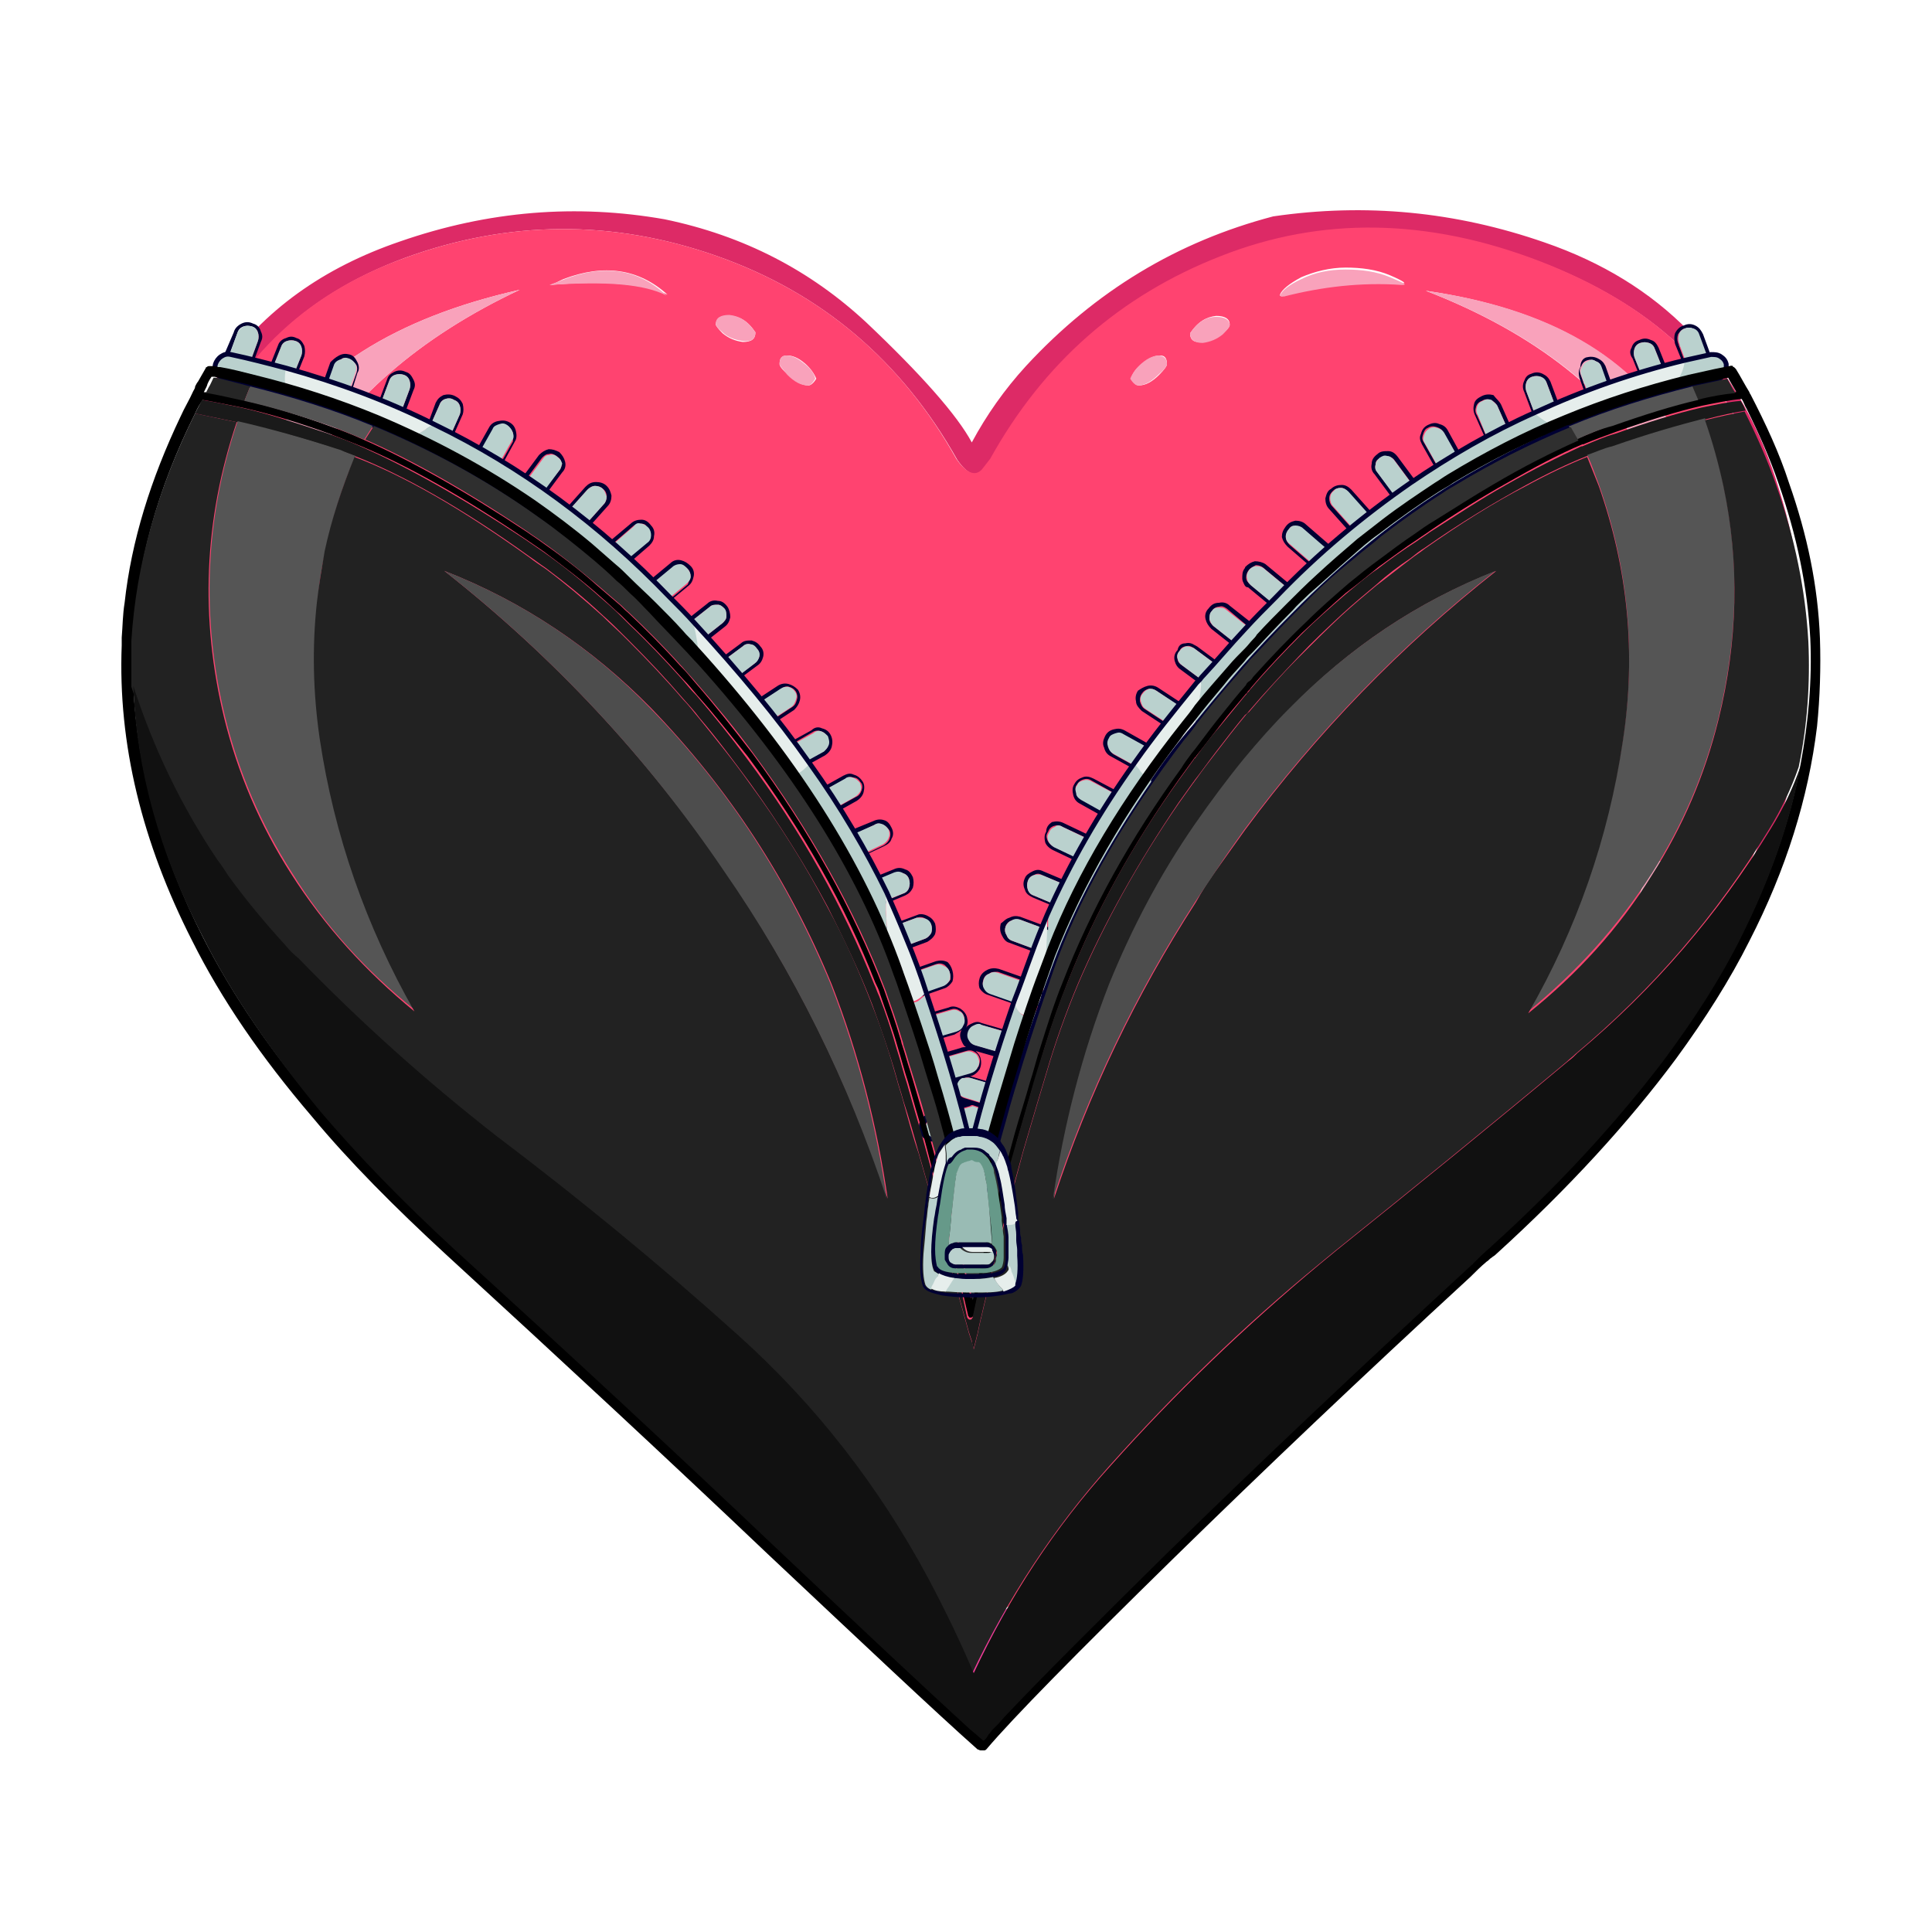
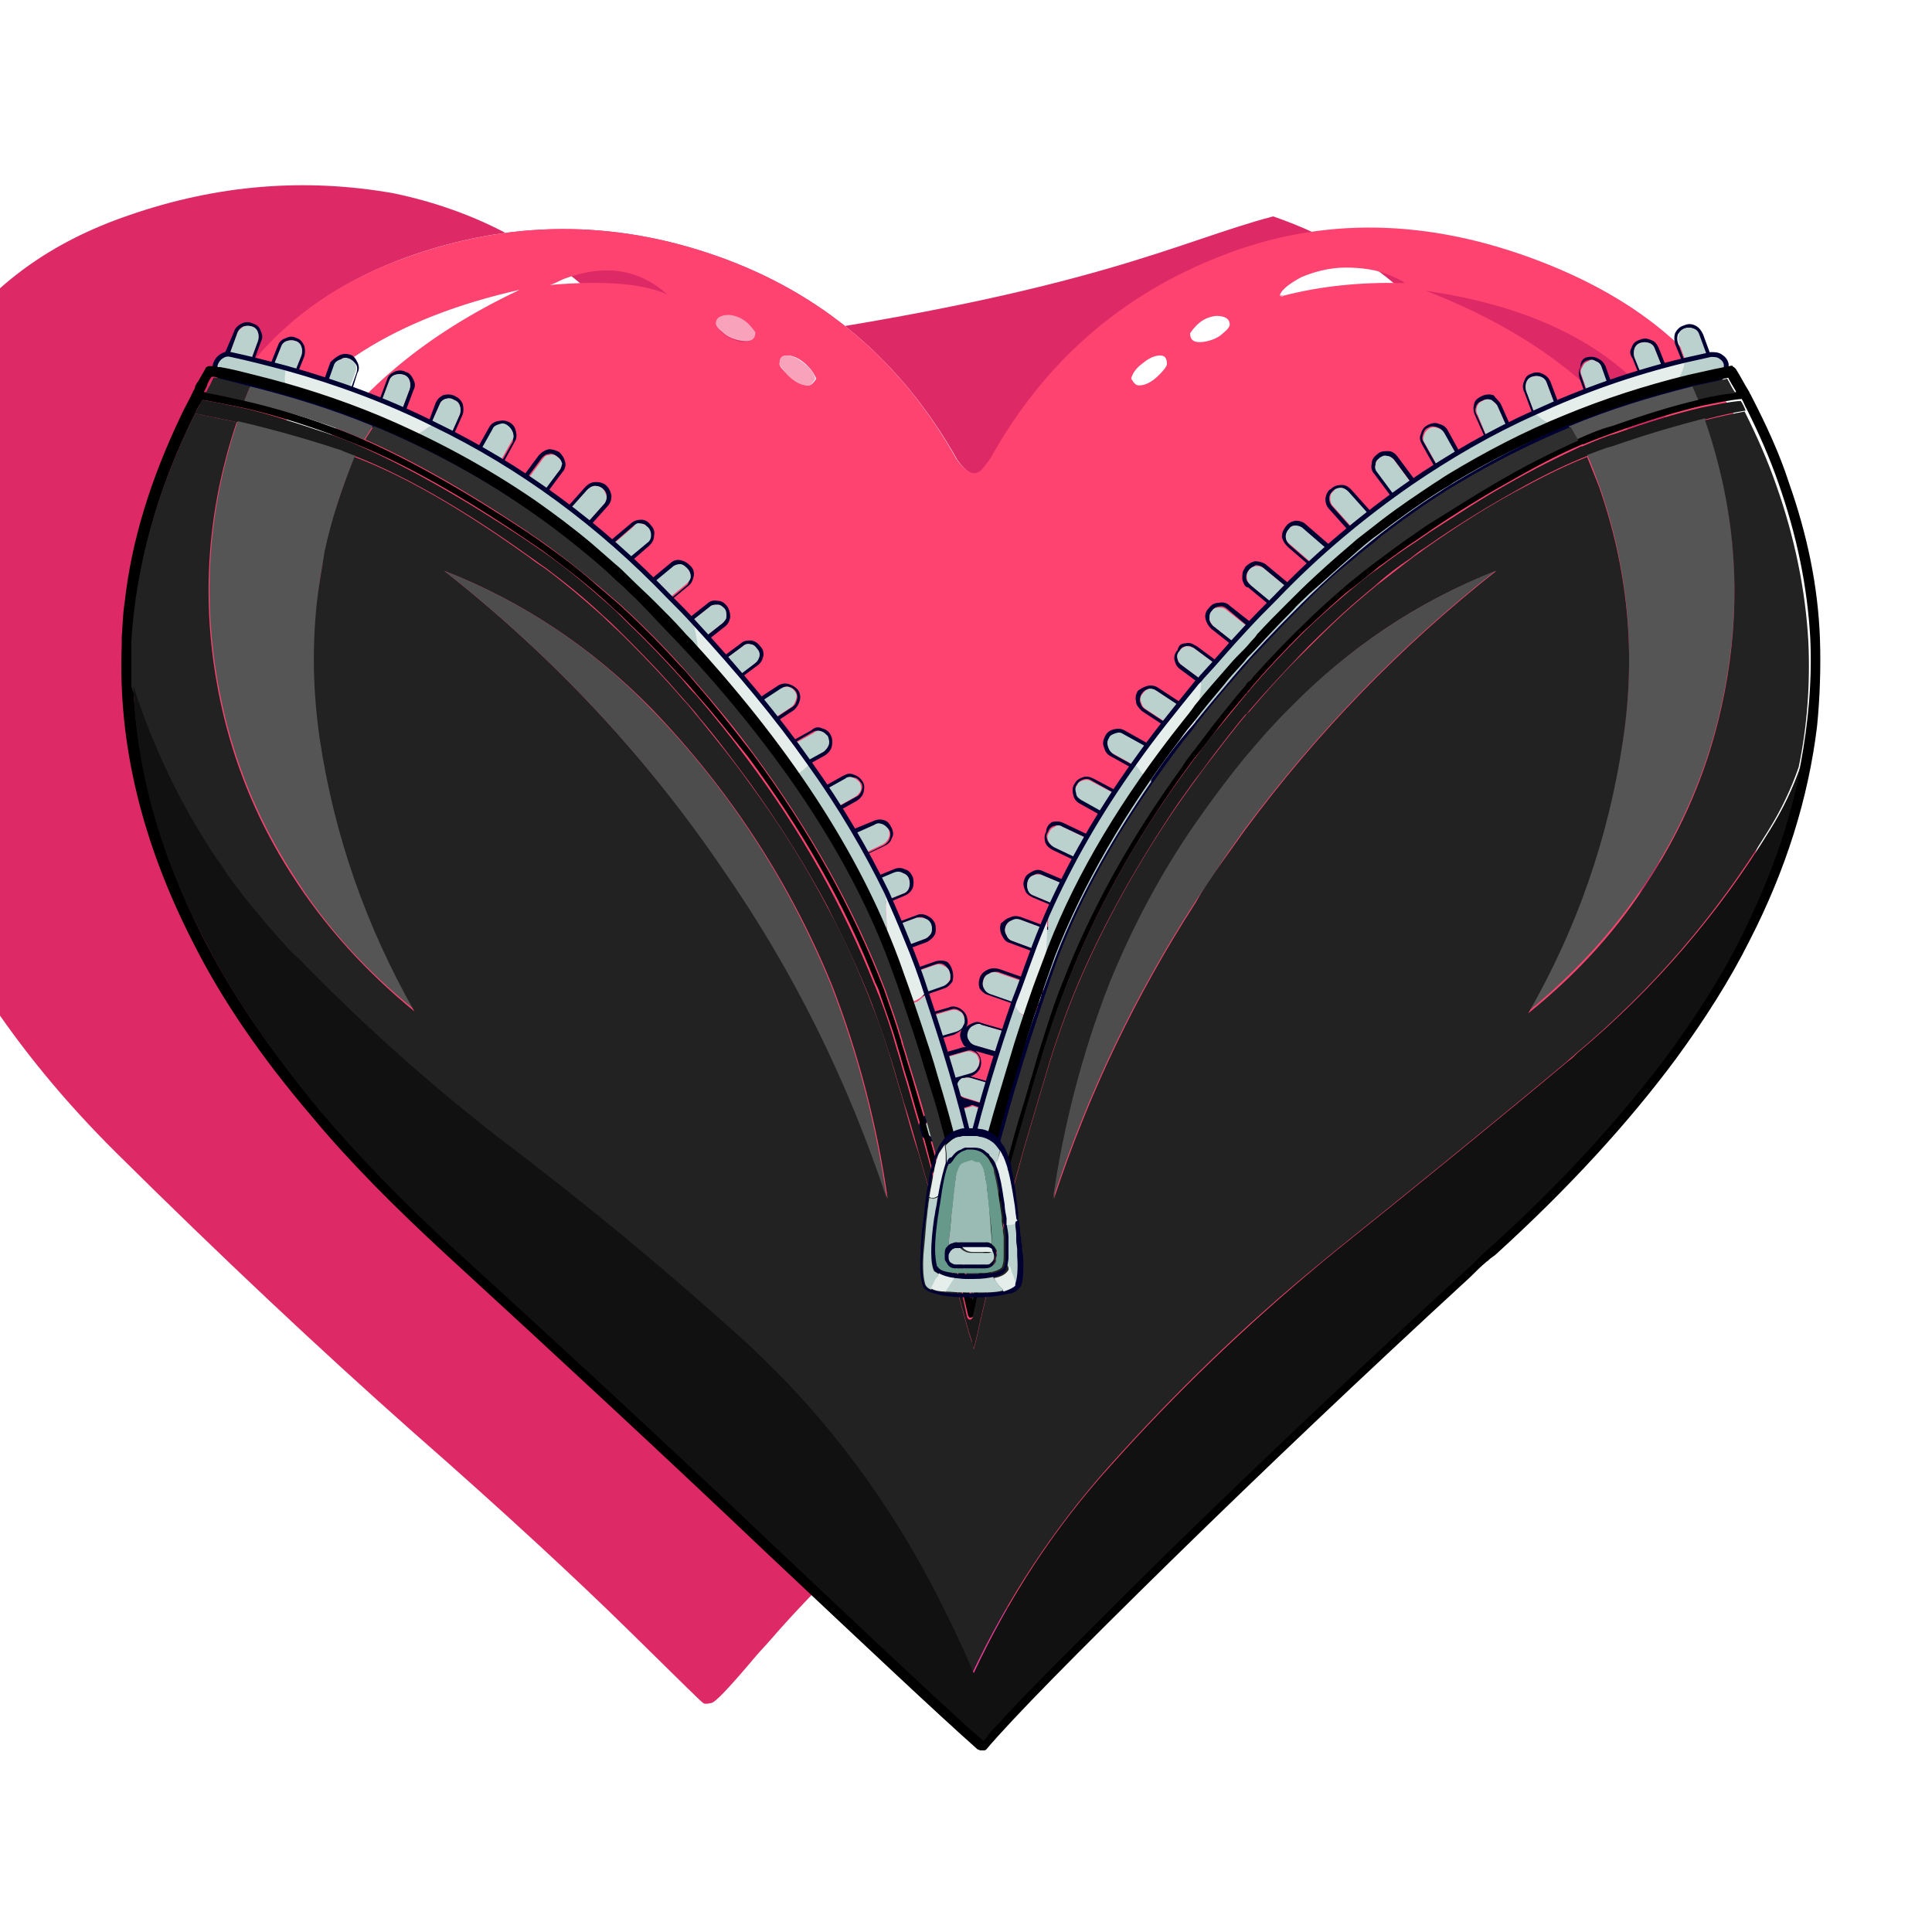
<svg xmlns="http://www.w3.org/2000/svg" version="1.1" x="0px" y="0px" viewBox="0 0 200 200" style="enable-background:new 0 0 200 200;" xml:space="preserve">
  <style type="text/css">
	.st0{display:none;}
	.st1{display:inline;fill:#070902;}
	.st2{display:inline;fill-rule:evenodd;clip-rule:evenodd;fill:#81274E;}
	.st3{display:inline;fill-rule:evenodd;clip-rule:evenodd;fill:url(#SVGID_1_);}
	.st4{display:inline;fill-rule:evenodd;clip-rule:evenodd;fill:url(#SVGID_00000027569535295668590720000016232243667892097411_);}
	.st5{display:inline;fill-rule:evenodd;clip-rule:evenodd;fill:url(#SVGID_00000129914393169012059660000003919555227352369596_);}
	.st6{display:inline;fill:#1D1D1B;}
	.st7{display:inline;fill-rule:evenodd;clip-rule:evenodd;fill:#9F5822;}
	.st8{display:inline;fill-rule:evenodd;clip-rule:evenodd;fill:#9B5673;}
	.st9{display:inline;fill-rule:evenodd;clip-rule:evenodd;fill:#279CD8;}
	.st10{display:inline;fill-rule:evenodd;clip-rule:evenodd;fill:#FFFFFF;}
	.st11{display:inline;fill-rule:evenodd;clip-rule:evenodd;fill:url(#SVGID_00000072248940797737121050000013745673283436733343_);}
	.st12{display:inline;fill:#1A1A1A;}
	.st13{display:inline;fill:#333333;}
	.st14{display:inline;fill:#FF7BAC;}
	.st15{display:inline;fill:#FF4370;}
	.st16{display:inline;fill:#FF99B6;}
	.st17{display:inline;fill:#EF2E65;}
	.st18{display:inline;fill:#CCCCCC;}
	.st19{display:inline;fill:#E6E6E6;}
	.st20{fill-rule:evenodd;clip-rule:evenodd;fill:#DD2A66;}
	.st21{fill-rule:evenodd;clip-rule:evenodd;fill:#FF4370;}
	.st22{fill-rule:evenodd;clip-rule:evenodd;fill:#F9A2BB;}
	.st23{fill-rule:evenodd;clip-rule:evenodd;fill:#F33C9A;}
	.st24{fill-rule:evenodd;clip-rule:evenodd;fill:#000033;}
	.st25{fill-rule:evenodd;clip-rule:evenodd;fill:#BAD1CE;}
	.st26{fill-rule:evenodd;clip-rule:evenodd;fill:#E6EEEC;}
	
		.st27{fill-rule:evenodd;clip-rule:evenodd;fill:none;stroke:#000033;stroke-width:0.5;stroke-linecap:round;stroke-linejoin:round;stroke-miterlimit:3;}
	.st28{fill-rule:evenodd;clip-rule:evenodd;}
	.st29{fill-rule:evenodd;clip-rule:evenodd;fill:#262626;}
	.st30{fill-rule:evenodd;clip-rule:evenodd;fill:#1A1A1A;}
	.st31{fill-rule:evenodd;clip-rule:evenodd;fill:#555555;}
	.st32{fill-rule:evenodd;clip-rule:evenodd;fill:#222222;}
	.st33{fill-rule:evenodd;clip-rule:evenodd;fill:#2F2F2F;}
	.st34{fill-rule:evenodd;clip-rule:evenodd;fill:#4D4D4D;}
	.st35{fill-rule:evenodd;clip-rule:evenodd;fill:#111111;}
	.st36{fill-rule:evenodd;clip-rule:evenodd;fill:#669989;}
	.st37{fill-rule:evenodd;clip-rule:evenodd;fill:#99BBB4;}
</style>
  <g id="Ebene_2_00000167368958597889619480000011991284852426346670_" class="st0">
    <path class="st1" d="M72.7,130c-6.5,9.1-14.4,17.1-23.4,23.8l0,0c-0.1,0.1-0.3,0.2-0.4,0.2c-1,0.4-2.2,0-2.6-1c0,0,0,0,0,0   c-5.7-13.2-13.3-27.8-12.7-48c0.2-7.9,1.6-15.4,4.5-21.6c3.5-7.5,11.8-13.4,20.6-16.1c0.8-0.2,1.3-1,1.1-1.8   c-0.8-4.6-4.3-8.2-7.6-10.7c-0.1-0.1-0.2-0.1-0.3-0.1c-5.9-1.3-11.3-4.3-15.4-8.7c-4.6-4.8,2.7-11,7.3-6.2   c10.8,11.2,36.4,9.9,49.2,4.6c6.8-2.8,12.1-4.8,20.6-1.2c4.5,2,1,8-4.2,5.7c-5.4-2.3-10.2,1.3-15.2,3.4c-0.4,0.2-0.6,0.6-0.4,1.1   c0.1,0.1,0.1,0.2,0.2,0.3c1.7,1.3,3.1,2.9,4.4,4.6c0.4,0.5,1,0.7,1.6,0.6c18.1-3.5,39.9,4.1,56,21.2c22.8,24.2,25.8,58.5,6.6,76.5   s-53.2,13-76-11.2c-4.3-4.6-8-9.7-11-15.2c-0.3-0.5-0.8-0.8-1.4-0.8C73.6,129.2,73,129.5,72.7,130L72.7,130z M65.5,65.9   c4.5-0.5,9.1,0.3,13.2,2.4c0.6,0.4,1.4,0.3,1.9-0.2c1.9-1.7,3.9-3.2,6.1-4.5c0.8-0.4,1-1.4,0.6-2.2c-0.1-0.2-0.2-0.3-0.4-0.5h-0.1   c-3.2-2.5-4.4-3.8-8.1-4.4c-5.3-0.9-12.9-0.8-17.9-0.9c-0.4,0-0.8,0.3-0.8,0.8c0,0.2,0.1,0.4,0.2,0.5c1.8,2.2,3,4.9,3.6,7.7   C64,65.4,64.7,66,65.5,65.9z" />
    <path class="st2" d="M90.8,68.9c0.4-0.3,0.9-0.3,1.4-0.1c0.5,0.2,0.8,0.5,1,1c0.6,1.9,1,3.9,1.2,5.8c0.2,2.8,2.7,4.9,5.5,4.7   s4.9-2.7,4.7-5.5l0,0c-0.2-2.8-0.8-5.6-1.7-8.3c-0.3-0.8,0.2-1.8,1-2c0.1,0,0.2-0.1,0.3-0.1c15.7-2.3,34.2,4.5,48,19.1   c20.3,21.5,22.9,52,5.9,68s-47.2,11.6-67.5-10c-5.5-5.8-9.9-12.5-12.9-19.9c-0.2-0.4-0.2-0.9,0-1.3c6.6-14.1,11.1-28.5,9.5-38.7   c-0.3-2.4-1.1-4.7-2.1-6.8c-0.4-0.7-0.2-1.5,0.3-2C87,71.4,88.9,70.1,90.8,68.9z" />
    <linearGradient id="SVGID_1_" gradientUnits="userSpaceOnUse" x1="105.837" y1="65.032" x2="165.057" y2="152.822" gradientTransform="matrix(1 0 0 -1 0 200)">
      <stop offset="0" style="stop-color:#2C2445" />
      <stop offset="1" style="stop-color:#843455" />
    </linearGradient>
    <path class="st3" d="M104.5,74.9c24,3.5,46.4,25.4,51.3,49.3c0.1,0.4-0.2,0.8-0.5,0.9c-0.4,0.1-0.8-0.1-1-0.4   c-10-22.1-30.2-40.6-54.5-44.5h0.1C102.6,80.1,104.7,77.7,104.5,74.9z" />
    <linearGradient id="SVGID_00000074412397352705241630000006936331207369745576_" gradientUnits="userSpaceOnUse" x1="64.672" y1="165.591" x2="116.652" y2="118.791" gradientTransform="matrix(1 0 0 -1 0 200)">
      <stop offset="0" style="stop-color:#A15D32" />
      <stop offset="1" style="stop-color:#82512F" />
    </linearGradient>
    <path style="display:inline;fill-rule:evenodd;clip-rule:evenodd;fill:url(#SVGID_00000074412397352705241630000006936331207369745576_);" d="   M96,48.2c4.8-2,9.6-3.4,14.7-1.2c2.6,1.1,4.3-1.6,1.7-2.8c-10.2-4.4-19.5,2.8-29.6,4.5c-9.5,1.6-19.3,1.4-28.8-0.5   c-3.6-0.8-6.9-3.2-9.6-5.4c-0.2-0.2-0.5-0.2-0.8-0.2c-0.3,0.1-0.5,0.3-0.5,0.5c-0.2,0.9-0.9,1.7-1.9,1.9c-0.3,0.1-0.5,0.3-0.5,0.6   c-0.1,0.3,0.1,0.6,0.3,0.8c13.9,10.8,32.5,1,46.3,9.8c6.4,4.1,9.2,11.6,9.9,19.2c0,1.2,1,2.2,2.3,2.2c1.2,0,2.2-1,2.2-2.3   c0-0.1,0-0.2,0-0.2c-0.7-8.2-3.9-15.2-10.5-20.2l-3-2.2c-0.2-0.2-0.4-0.5-0.3-0.8c0-0.3,0.2-0.5,0.5-0.7   C90.9,50.3,93.5,49.3,96,48.2z" />
    <linearGradient id="SVGID_00000155835512965304326290000006980951913593693084_" gradientUnits="userSpaceOnUse" x1="40.058" y1="125.716" x2="79.578" y2="62.467" gradientTransform="matrix(1 0 0 -1 0 200)">
      <stop offset="0" style="stop-color:#7DB928" />
      <stop offset="1" style="stop-color:#45AC34" />
    </linearGradient>
    <path style="display:inline;fill-rule:evenodd;clip-rule:evenodd;fill:url(#SVGID_00000155835512965304326290000006980951913593693084_);" d="   M49.7,147.8c7.7-7.5,16.2-13.2,23-27.3s11.4-27.6,9.9-37.3c-0.6-4.1-2.2-7-4.4-8.9C75,71.5,71,70.9,67,70.9c-0.5,0-0.9,0.2-1.2,0.5   c-0.3,0.3-0.5,0.8-0.4,1.2c1.9,18.8-2.6,31.6-9.3,47.8c-1,2.5-3.3,1.5-2.3-1c6.5-15.6,8.5-27.6,6.4-45.8c-0.1-0.9-0.9-1.5-1.8-1.4   c-0.1,0-0.1,0-0.2,0c-7.5,1.8-13.8,7-17,14c-2.8,5.8-4.2,12-4.3,18.4C36.4,122,42,134,47,147.2c0.3,0.8,1.3,1.3,2.1,0.9   C49.3,148.1,49.5,148,49.7,147.8L49.7,147.8z" />
    <path class="st6" d="M56.1,120.5c-1,2.5-3.3,1.5-2.3-1c6.8-16.4,8.5-30.5,5.9-50c-0.3-2.6,4.9-3.4,5.3-0.8   C67.6,88.9,63.1,103.5,56.1,120.5z" />
    <path class="st7" d="M41.3,40c0.9,0.8,0.6,2.2-0.6,3.2s-2.8,1.3-3.7,0.5s-0.6-2.2,0.5-3.2S40.5,39.3,41.3,40z" />
    <path class="st8" d="M118.3,67.6c9.3,0.4,18.2,3.8,25.5,9.6c8.8,6.9,15.4,17.1,16.4,28.4c0.4,4.6-4.3,5.3-6,1.1   c-5-12.3-24.3-27.8-37.2-31.2C111.7,74,112.8,67.4,118.3,67.6z" />
    <path class="st9" d="M118.5,68.8c8.6,0.4,16.9,3.5,23.7,8.9c8.1,6.4,14.3,15.9,15.3,26.3c0.3,3.2-2.6,3.6-3.8,0.6   c-5.4-13.2-21.5-27.9-35.6-31.6C114.1,72,114.4,68.7,118.5,68.8z" />
    <path class="st10" d="M118.4,70c-1.2,0-1.1,0.6,0,0.9c15,3.9,30.5,18.7,36.3,32.9c0.1,0.2,0.3,0.3,0.5,0.3c0.2-0.1,0.4-0.3,0.4-0.5   c-0.9-9.9-6.9-19-14.6-25C134.7,73.4,126.7,70.4,118.4,70z" />
    <linearGradient id="SVGID_00000021107472300609325760000009845528580970583174_" gradientUnits="userSpaceOnUse" x1="104.676" y1="40.825" x2="138.566" y2="93.015" gradientTransform="matrix(1 0 0 -1 0 200)">
      <stop offset="0" style="stop-color:#2C2445" />
      <stop offset="1" style="stop-color:#843455" />
    </linearGradient>
    <path style="display:inline;fill-rule:evenodd;clip-rule:evenodd;fill:url(#SVGID_00000021107472300609325760000009845528580970583174_);" d="   M85.3,127.8c4.3,9.2,12.2,17.8,22.9,23.5c13.2,7.1,27.6,8.4,39.1,4.6c0.4-0.1,0.7-0.6,0.5-1c-0.1-0.3-0.4-0.6-0.8-0.6   c-12.5,0.1-24.9-3-35.8-9c-8.9-4.8-16.8-11.3-23.2-19.2c-0.5-0.7-1.5-0.9-2.3-0.3C85.2,126.2,84.9,127.1,85.3,127.8L85.3,127.8z" />
    <path class="st8" d="M105.6,87.3c12.1,1.3,24.1,11.3,31.5,20.5c6,7.6,11.9,19.5,11.9,29.3c0,1.8-1.3,3.4-3.1,3.6   c-1.8,0.3-3.5-0.8-4-2.5c-10.5-35-27.6-17.3-47.5-32.9C85.6,98.5,90.2,85.7,105.6,87.3z" />
    <path class="st9" d="M105.9,88.2c9.9,1.1,21.3,9.1,29.5,19.5c6.9,8.7,11.3,20,11.3,27.6c0,0.4-0.3,0.7-0.7,0.7   c-0.4,0.1-0.8-0.2-0.9-0.6c-3.3-11.1-8-15.7-11.8-19.5c-6.3-6.4-14.3-8-29.2-9.7C87,104.3,89.9,86.4,105.9,88.2z" />
    <path class="st10" d="M133.1,108c-6.4-7.7-16.8-16.2-26.7-17.3c-12.5-1.3-12.5,9.1,0.6,10.6C115.4,102.3,125.7,103.4,133.1,108z" />
  </g>
  <g id="Ebene_3" class="st0">
    <path class="st12" d="M99.2,67.2c39.2,0,71.9,12.9,79.3,30c1-2.4,1.6-4.8,1.6-7.3c0-20.6-36.2-37.2-80.8-37.2   c-44.6,0-80.8,16.7-80.8,37.2c0,2.5,0.5,4.9,1.6,7.3C27.3,80.1,60,67.2,99.2,67.2z" />
    <path class="st13" d="M57.7,115.4v-1.7C39,108.5,25.2,100,20.3,89.9c-1.3,2.6-2,5.3-2,8.1c0,13.3,15.2,25,38,31.5   C53.1,125.5,53.5,118.7,57.7,115.4z" />
    <path class="st13" d="M178,89.9c-4.5,9.2-16.4,17.1-32.6,22.4v1.9c3.4,3.6,3.4,10,0,13.6v0.7c20.9-6.7,34.6-17.9,34.6-30.5   C180,95.2,179.3,92.5,178,89.9z" />
    <path class="st13" d="M69.7,124.5c3.1,0.8,6.7,1.3,10.5,1.3c4.4,0,8.4-0.6,11.7-1.7V120c-3.3,1.1-7.4,1.7-11.7,1.7   c-3.8,0-7.4-0.5-10.5-1.3V124.5z" />
    <path class="st13" d="M134.3,119.9c-0.3,0.1-0.6,0.1-0.9,0.2c-3.8,0.7-7.4,0.9-10.6,0.7l0.8,4.1c3.2,0.2,6.8,0,10.6-0.7   c0.2,0,0.4-0.1,0.7-0.2C134.5,122.7,134.3,121.3,134.3,119.9z" />
    <ellipse transform="matrix(0.707 -0.707 0.707 0.707 -57.135 107.81)" class="st14" cx="101.6" cy="122.9" rx="25.7" ry="25.7" />
    <ellipse transform="matrix(0.707 -0.707 0.707 0.707 -57.135 107.81)" class="st14" cx="101.6" cy="122.9" rx="25.7" ry="25.7" />
    <ellipse transform="matrix(0.707 -0.707 0.707 0.707 -57.135 107.81)" class="st15" cx="101.6" cy="122.9" rx="25.7" ry="25.7" />
    <path class="st16" d="M95.5,107.1c1.3,1.8,0.2,4.9-2.4,6.8c-2.7,2-5.9,2.2-7.3,0.4c-1.3-1.8-0.2-4.9,2.4-6.8   C90.9,105.5,94.2,105.3,95.5,107.1z" />
    <path class="st17" d="M123.7,109.8c0.1,0.7,0.1,1.5,0.1,2.2c0,14.2-11.5,25.7-25.7,25.7c-9.4,0-17.7-5.1-22.1-12.7   c1.1,13.2,12.2,23.5,25.6,23.5c14.2,0,25.7-11.5,25.7-25.7C127.3,118.1,126,113.6,123.7,109.8z" />
    <path class="st18" d="M61.7,112c-5.4,0-9.9,4.4-9.9,9.9c0,5.4,4.4,9.9,9.9,9.9c5.4,0,9.9-4.4,9.9-9.9C71.5,116.4,67.1,112,61.7,112   z M61.7,127.7c-3.2,0-5.9-2.6-5.9-5.9c0-3.2,2.6-5.9,5.9-5.9c3.2,0,5.9,2.6,5.9,5.9C67.6,125.1,64.9,127.7,61.7,127.7z" />
    <path class="st18" d="M140.7,110.7c-5.4,0-9.9,4.4-9.9,9.9c0,5.4,4.4,9.9,9.9,9.9s9.9-4.4,9.9-9.9   C150.5,115.1,146.1,110.7,140.7,110.7z M140.7,126.4c-3.2,0-5.9-2.6-5.9-5.9c0-3.2,2.6-5.9,5.9-5.9c3.2,0,5.9,2.6,5.9,5.9   C146.5,123.8,143.9,126.4,140.7,126.4z" />
    <path class="st19" d="M54.4,121.8c0-5,3.7-9.1,8.5-9.8c-0.4-0.1-0.9-0.1-1.3-0.1c-5.4,0-9.9,4.4-9.9,9.9c0,5.4,4.4,9.9,9.9,9.9   c0.4,0,0.9,0,1.3-0.1C58.2,131,54.4,126.8,54.4,121.8z" />
    <path class="st19" d="M133.4,120.5c0-5,3.7-9.1,8.5-9.8c-0.4-0.1-0.9-0.1-1.3-0.1c-5.4,0-9.9,4.4-9.9,9.9c0,5.4,4.4,9.9,9.9,9.9   c0.4,0,0.9,0,1.3-0.1C137.1,129.7,133.4,125.5,133.4,120.5z" />
  </g>
  <g id="Ebene_4">
    <g>
      <g>
        <g>
-           <path class="st20" d="M20,48.6c-3.9,10.7-3.9,22.7-0.1,36.2c3.8,13.5,12.7,26.6,26.7,39.3c13.9,12.7,24.6,22.6,32.1,29.8      C86,161,91.7,166.4,95.8,170l5.5,5c0.1,0.5,1.2-0.4,3.3-2.8c0.8-0.9,1.8-2,2.9-3.3c4.1-4.8,10.3-10.7,18.8-17.9      c8.5-7.1,19.7-17.8,33.8-32.1c5-5.1,9.2-10,12.7-14.7c6.3-8.7,10-16.8,11.3-24.4c1.9-11.8,1.1-22.4-2.3-31.9      c-3.4-9.5-10.9-16.4-22.4-20.8c-11.5-4.4-22.5-4.5-32.9-0.5c-10.4,4.1-18.4,11.1-23.9,21l-0.7,0.9c-0.7,1-1.7,0.7-2.8-0.9      C93.3,37.3,85,30.3,74.2,26.5c-10.8-3.8-21.6-3.7-32.3,0.2c-10.6,3.9-17.8,11-21.8,21.5C20.1,48.3,20,48.4,20,48.6L20,48.6z       M131.8,22.4c9.6-1.4,18.9-0.5,28.1,2.7c11.9,4.1,19.9,12.2,23.9,24.4c4.3,13.1,4.1,25.8-0.5,38.1c-0.9,2.4-1.9,4.8-3.1,7.2      c-4.7,9.6-11.4,18.7-20.1,27.1c-10.9,10.5-21.3,20.5-31.4,29.8c-10,9.3-16.9,16.2-20.7,20.6c-0.6,0.7-1.2,1.3-1.7,1.9      c-2.7,3.2-4.2,4.8-4.6,4.8c-0.4,0.1-0.7,0.1-0.8,0c-0.2-0.1-2.8-2.7-7.9-7.7c-5.1-5-12.5-11.9-22.2-20.4      c-9.7-8.6-19.9-18.2-30.6-28.8c-10.7-10.6-18.2-22.1-22.6-34.5c-4.3-12.4-4.4-25.2-0.1-38.3c1.4-4.1,3.2-7.7,5.4-10.9      c4.4-6.3,10.6-10.7,18.5-13.4c9.2-3.2,18.3-3.9,27.4-2.3c8.2,1.7,15.1,5.3,20.9,10.7c5.7,5.4,9.4,9.6,10.9,12.4      c1.5-2.8,3.4-5.5,5.6-7.9C113.4,30.1,121.9,25,131.8,22.4z" />
+           <path class="st20" d="M20,48.6c-3.9,10.7-3.9,22.7-0.1,36.2c3.8,13.5,12.7,26.6,26.7,39.3c13.9,12.7,24.6,22.6,32.1,29.8      C86,161,91.7,166.4,95.8,170l5.5,5c0.1,0.5,1.2-0.4,3.3-2.8c0.8-0.9,1.8-2,2.9-3.3c4.1-4.8,10.3-10.7,18.8-17.9      c8.5-7.1,19.7-17.8,33.8-32.1c5-5.1,9.2-10,12.7-14.7c6.3-8.7,10-16.8,11.3-24.4c1.9-11.8,1.1-22.4-2.3-31.9      c-3.4-9.5-10.9-16.4-22.4-20.8c-11.5-4.4-22.5-4.5-32.9-0.5c-10.4,4.1-18.4,11.1-23.9,21l-0.7,0.9c-0.7,1-1.7,0.7-2.8-0.9      C93.3,37.3,85,30.3,74.2,26.5c-10.8-3.8-21.6-3.7-32.3,0.2c-10.6,3.9-17.8,11-21.8,21.5C20.1,48.3,20,48.4,20,48.6L20,48.6z       M131.8,22.4c11.9,4.1,19.9,12.2,23.9,24.4c4.3,13.1,4.1,25.8-0.5,38.1c-0.9,2.4-1.9,4.8-3.1,7.2      c-4.7,9.6-11.4,18.7-20.1,27.1c-10.9,10.5-21.3,20.5-31.4,29.8c-10,9.3-16.9,16.2-20.7,20.6c-0.6,0.7-1.2,1.3-1.7,1.9      c-2.7,3.2-4.2,4.8-4.6,4.8c-0.4,0.1-0.7,0.1-0.8,0c-0.2-0.1-2.8-2.7-7.9-7.7c-5.1-5-12.5-11.9-22.2-20.4      c-9.7-8.6-19.9-18.2-30.6-28.8c-10.7-10.6-18.2-22.1-22.6-34.5c-4.3-12.4-4.4-25.2-0.1-38.3c1.4-4.1,3.2-7.7,5.4-10.9      c4.4-6.3,10.6-10.7,18.5-13.4c9.2-3.2,18.3-3.9,27.4-2.3c8.2,1.7,15.1,5.3,20.9,10.7c5.7,5.4,9.4,9.6,10.9,12.4      c1.5-2.8,3.4-5.5,5.6-7.9C113.4,30.1,121.9,25,131.8,22.4z" />
          <path class="st21" d="M172.7,104.1c-6.4,7-13.2,13.6-20.4,19.7c-7.5,6.4-15.4,13.1-23.5,20.2c-8.1,7.1-14.4,13-18.9,17.8      c-4.5,4.8-8,6.3-10.4,4.6c-2.4-1.7-5.4-4.3-9-7.7c-3.6-3.4-10.3-9.4-20.2-18c-9.9-8.6-19-16.9-27.3-25c-0.3-0.3-0.6-0.6-0.9-0.9      c-0.7-0.7-1.4-1.4-2-2.1c-7.6-8.3-13.1-17.8-16.6-28.6c-3.7-11.6-4.8-23.4-3.5-35.5l-0.1,0v0c0-0.1,0.1-0.2,0.1-0.4      C24,37.7,31.3,30.5,41.9,26.7c10.7-3.9,21.5-4,32.3-0.2C85,30.3,93.3,37.3,99,47.5c1.1,1.6,2.1,1.9,2.8,0.9l0.7-0.9      c5.5-9.9,13.4-16.9,23.9-21c10.4-4.1,21.4-3.9,32.9,0.5c11.5,4.4,19,11.3,22.4,20.8c3.4,9.5,4.2,20.1,2.3,31.9      C182.7,87.3,179,95.5,172.7,104.1z M132.5,30.5c0,0,0,0.1,0,0.1c0.1,0.1,0.3,0.1,0.4,0c3.9-1,8-1.4,12.2-1.3      c0.6,0.1,0.2-0.2-1.2-0.8c-1.4-0.6-3-0.8-4.6-0.8c-1.6,0-3.2,0.4-4.6,1C133.4,29.4,132.7,30,132.5,30.5z M123.2,34.5      c0,0.7,0.4,1,1.3,0.9c0.8-0.1,1.6-0.4,2.1-0.9c0.5-0.4,0.7-0.7,0.7-0.9c0-0.6-0.5-0.9-1.4-0.9C124.9,32.8,124,33.3,123.2,34.5z       M120.8,37.7c0-0.6-0.2-0.9-0.7-0.9c-0.6,0-1.2,0.3-1.8,0.8c-0.7,0.5-1.1,1.1-1.2,1.6c0.3,0.5,0.5,0.7,0.8,0.7      c0.7,0,1.4-0.4,2.1-1.1C120.5,38.3,120.8,37.9,120.8,37.7z M169,96.1c0,0.2,0.2,0.3,0.6,0.3c0.5,0,1.4-2,2.8-6      c0-0.8-0.3-1.2-0.8-1.2c-0.4,0-1,1.1-1.8,3.2c-0.7,1.9-1,3-1,3.3L169,96.1z M147.6,30.1c22.7,8.8,32.1,25.4,28.2,49.7      C182.5,50.3,173.1,33.8,147.6,30.1z M80.7,37.7c0,0.2,0.3,0.6,0.9,1.1c0.7,0.7,1.4,1.1,2.1,1.1c0.2,0,0.5-0.2,0.8-0.7      c-0.2-0.5-0.6-1.1-1.2-1.6c-0.7-0.6-1.3-0.8-1.8-0.8C80.9,36.8,80.7,37.1,80.7,37.7z M78.2,34.4c-0.8-1.2-1.7-1.7-2.7-1.7      c-0.9,0-1.4,0.3-1.4,0.9c0,0.1,0.2,0.4,0.7,0.9c0.6,0.5,1.3,0.8,2.1,0.9C77.8,35.4,78.2,35.1,78.2,34.4z M56.9,29.5      c5.8-0.5,9.9-0.1,12.2,1c-3-2.7-6.6-3.2-10.8-1.6C57.7,29.2,57.3,29.4,56.9,29.5z M53.8,30C28,35.8,18.6,52.4,25.6,79.7      C23.6,56.3,33,39.8,53.8,30z" />
-           <path class="st22" d="M132.9,30.7l-0.4-0.1c0.2-0.5,0.9-1.1,2.2-1.7c1.4-0.7,2.9-1,4.6-1c1.6,0,3.2,0.2,4.6,0.8      c1.4,0.6,1.9,0.8,1.2,0.8C140.9,29.2,136.8,29.7,132.9,30.7z M120.8,37.7c0,0.2-0.3,0.6-0.9,1.1c-0.7,0.7-1.4,1.1-2.1,1.1      c-0.2,0-0.5-0.2-0.8-0.7c0.2-0.5,0.6-1.1,1.2-1.6c0.7-0.6,1.3-0.8,1.8-0.8C120.6,36.9,120.8,37.2,120.8,37.7z M123.2,34.5      c0.8-1.2,1.7-1.7,2.7-1.7c0.9,0,1.4,0.3,1.4,0.9c0,0.1-0.2,0.4-0.7,0.9c-0.6,0.5-1.3,0.8-2.1,0.9      C123.7,35.5,123.2,35.2,123.2,34.5z M169,96.1l-0.1-0.5c0-0.3,0.3-1.4,1-3.3c0.7-2.1,1.3-3.2,1.8-3.2c0.5,0,0.8,0.4,0.8,1.2      c-1.4,4-2.3,6-2.8,6C169.2,96.4,169,96.3,169,96.1z M147.6,30.1c25.5,3.6,34.9,20.2,28.2,49.7C179.8,55.5,170.4,38.9,147.6,30.1      z M53.8,30C33,39.8,23.6,56.3,25.6,79.7C18.6,52.4,28,35.8,53.8,30z M56.9,29.5c0.4-0.2,0.9-0.3,1.3-0.5      c4.2-1.7,7.9-1.2,10.8,1.6C66.7,29.4,62.7,29.1,56.9,29.5z" />
          <path class="st22" d="M132.5,30.5l0.4,0.1c-0.1,0.1-0.3,0.1-0.4,0C132.5,30.6,132.5,30.6,132.5,30.5z M78.2,34.4      c0,0.7-0.4,1-1.3,0.9c-0.8-0.1-1.6-0.4-2.1-0.9c-0.5-0.4-0.7-0.7-0.7-0.9c0-0.6,0.5-0.9,1.4-0.9C76.5,32.7,77.4,33.2,78.2,34.4z       M80.7,37.7c0-0.6,0.2-0.9,0.7-0.9c0.6,0,1.2,0.3,1.8,0.8c0.7,0.5,1.1,1.1,1.2,1.6c-0.3,0.5-0.5,0.7-0.8,0.7      c-0.7,0-1.4-0.4-2.1-1.1C81,38.2,80.7,37.8,80.7,37.7z" />
          <path class="st23" d="M20,48.6L20,48.6c-1.3,12.2-0.1,24,3.6,35.6c3.4,10.8,8.9,20.3,16.6,28.6c0.7,0.7,1.3,1.4,2,2.1      c0.3,0.3,0.6,0.6,0.9,0.9c8.3,8.1,17.4,16.4,27.3,25c9.9,8.6,16.6,14.6,20.2,18c3.6,3.4,6.6,6,9,7.7c2.4,1.7,5.9,0.2,10.4-4.6      c4.5-4.8,10.8-10.7,18.9-17.8c8.1-7.1,15.9-13.8,23.5-20.2c7.2-6.1,14-12.7,20.4-19.7c-3.5,4.8-7.7,9.7-12.7,14.7      c-14.1,14.3-25.3,25-33.8,32.1c-8.5,7.1-14.7,13.1-18.8,17.9c-1.1,1.3-2.1,2.4-2.9,3.3c-2.1,2.4-3.2,3.3-3.3,2.8l-5.5-5      c-4-3.7-9.8-9-17.2-16.2c-7.4-7.1-18.1-17.1-32.1-29.8c-13.9-12.7-22.8-25.8-26.7-39.3C16,71.3,16.1,59.2,20,48.6z" />
        </g>
      </g>
      <g>
        <g>
          <g>
            <path class="st24" d="M165.2,37.4c-0.3-0.2-0.6-0.2-0.9-0.1c-0.3,0.1-0.5,0.3-0.6,0.6v0c-0.2,0.3-0.2,0.5-0.1,0.8v0l1.1,3.1v0       c0.1,0.3,0.3,0.5,0.6,0.7c0.3,0.1,0.6,0.1,0.8,0c0.3-0.1,0.5-0.3,0.7-0.6v0c0.1-0.3,0.1-0.6,0-0.9v0l-1.1-3.1v0       C165.7,37.7,165.5,37.5,165.2,37.4z M164.2,37c0.4-0.1,0.8-0.1,1.2,0.1c0.4,0.2,0.6,0.4,0.8,0.8v0l1.1,3.1v0       c0.1,0.4,0.1,0.8,0,1.2v0c-0.2,0.4-0.5,0.6-0.8,0.8c-0.4,0.1-0.8,0.1-1.1,0c-0.4-0.2-0.7-0.5-0.8-0.8v0l-1.1-3.1v0       c-0.1-0.4-0.1-0.8,0.1-1.1v0C163.6,37.4,163.9,37.1,164.2,37z M169.2,36.1L169.2,36.1c-0.1,0.3-0.1,0.6,0,0.9l1.2,3       c0.1,0.3,0.3,0.5,0.6,0.6c0.3,0.1,0.6,0.1,0.9,0h0c0.3-0.1,0.5-0.3,0.6-0.6v0c0.1-0.3,0.1-0.6,0-0.9l-1.2-3       c-0.1-0.3-0.3-0.5-0.6-0.6c-0.3-0.1-0.6-0.1-0.9,0h0C169.5,35.6,169.3,35.8,169.2,36.1z M173.4,35.6c-0.1-0.4-0.1-0.8,0-1.1       c0.2-0.4,0.5-0.7,0.9-0.8l0,0c0.4-0.2,0.8-0.2,1.2,0c0.4,0.2,0.6,0.5,0.8,0.9l1.1,3v0c0.1,0.4,0.1,0.8,0,1.2       c-0.2,0.4-0.4,0.6-0.8,0.8h0c-0.4,0.1-0.8,0.1-1.1,0c-0.4-0.2-0.7-0.4-0.8-0.8v0L173.4,35.6z M168.9,36L168.9,36       c0.1-0.4,0.4-0.7,0.8-0.8h0c0.4-0.2,0.8-0.2,1.2,0c0.4,0.1,0.6,0.4,0.8,0.8l1.2,3c0.1,0.4,0.1,0.7,0,1.1v0       c-0.2,0.4-0.4,0.6-0.8,0.8h0c-0.4,0.1-0.8,0.1-1.1,0c-0.4-0.2-0.7-0.4-0.8-0.8l-1.2-3C168.7,36.7,168.7,36.3,168.9,36z        M159.5,39c-0.3-0.1-0.6-0.1-0.9,0c-0.3,0.1-0.5,0.3-0.6,0.6c-0.1,0.3-0.1,0.6,0,0.9v0l1.2,3.2v0c0.1,0.3,0.3,0.5,0.6,0.6       c0.3,0.1,0.6,0.1,0.9,0h0c0.3-0.1,0.5-0.3,0.6-0.6c0.1-0.3,0.1-0.6,0-0.9v0l-1.2-3.2C160,39.4,159.8,39.2,159.5,39z M174.4,34       L174.4,34c-0.3,0.1-0.5,0.3-0.7,0.6c-0.1,0.3-0.1,0.6,0,0.9l1.1,3v0c0.1,0.3,0.3,0.5,0.6,0.6c0.3,0.1,0.6,0.1,0.9,0h0       c0.3-0.1,0.5-0.3,0.6-0.6c0.1-0.3,0.1-0.6,0-0.9v0l-1.1-3c-0.1-0.3-0.3-0.5-0.6-0.6C175,33.9,174.7,33.9,174.4,34z M155.4,41.9       L155.4,41.9l1.2,2.7c0.2,0.4,0.2,0.7,0,1.1v0c-0.1,0.4-0.4,0.6-0.8,0.8h0c-0.4,0.2-0.7,0.2-1.1,0h0c-0.4-0.1-0.6-0.4-0.8-0.8       l-1.2-2.7v0c-0.2-0.4-0.2-0.8-0.1-1.2v0c0.1-0.4,0.4-0.6,0.8-0.8h0c0.4-0.2,0.8-0.2,1.2-0.1h0       C154.9,41.3,155.2,41.5,155.4,41.9z M158.5,38.7c0.4-0.2,0.8-0.2,1.2,0c0.4,0.2,0.6,0.4,0.8,0.8l1.2,3.2v0       c0.1,0.4,0.1,0.8,0,1.1c-0.2,0.4-0.4,0.6-0.8,0.8h0c-0.4,0.1-0.8,0.1-1.1,0c-0.4-0.2-0.6-0.4-0.8-0.8v0l-1.2-3.2v0       c-0.2-0.4-0.2-0.8,0-1.2C157.9,39.1,158.1,38.8,158.5,38.7z M151.3,48.8c0.1-0.3,0.1-0.6-0.1-0.9l-1.8-3.2       c-0.2-0.3-0.4-0.4-0.7-0.5l0,0c-0.3-0.1-0.6-0.1-0.9,0.1c-0.3,0.1-0.4,0.4-0.5,0.7c0,0,0,0,0,0c-0.1,0.3-0.1,0.5,0.1,0.8       l1.8,3.2c0.1,0.3,0.4,0.5,0.7,0.5c0.3,0.1,0.6,0.1,0.8-0.1C151.1,49.3,151.2,49.1,151.3,48.8z M155,42L155,42       c-0.2-0.3-0.4-0.5-0.7-0.6h0c-0.3-0.1-0.6-0.1-0.9,0.1h0c-0.3,0.1-0.5,0.3-0.6,0.6v0c-0.1,0.3-0.1,0.6,0.1,0.9v0l1.2,2.7       c0.1,0.3,0.3,0.5,0.6,0.6h0c0.3,0.1,0.6,0.1,0.9,0h0c0.3-0.2,0.5-0.4,0.6-0.7v0c0.1-0.3,0.1-0.6,0-0.9L155,42z M151.6,47.7       c0.2,0.4,0.2,0.8,0.1,1.2c-0.1,0.4-0.4,0.7-0.7,0.9c-0.4,0.2-0.8,0.2-1.1,0.1c-0.4-0.1-0.7-0.4-0.9-0.7l-1.8-3.2       c-0.2-0.4-0.3-0.7-0.1-1.1c0.1-0.4,0.3-0.7,0.7-0.9c0.4-0.2,0.8-0.3,1.2-0.1l0,0c0.4,0.1,0.7,0.3,0.9,0.7L151.6,47.7z        M119.7,71.5c-0.3-0.2-0.5-0.2-0.8-0.2c-0.3,0.1-0.5,0.2-0.7,0.5c-0.2,0.3-0.2,0.5-0.2,0.8c0.1,0.3,0.2,0.6,0.5,0.8h0l3.5,2.3       v0c0.3,0.2,0.5,0.2,0.8,0.1c0.3-0.1,0.5-0.2,0.7-0.5c0.2-0.3,0.2-0.5,0.1-0.8c-0.1-0.3-0.2-0.5-0.5-0.7L119.7,71.5z M118.8,71       c0.4-0.1,0.8,0,1.1,0.2l3.5,2.3c0.1,0.1,0.2,0.2,0.3,0.3c0.1,0.2,0.2,0.4,0.3,0.6c0.1,0.4,0,0.8-0.2,1.1l0,0       c0,0-0.1,0.1-0.1,0.1c-0.2,0.3-0.5,0.4-0.9,0.5c-0.4,0.1-0.8,0-1.1-0.2v0l-3.5-2.3h0c-0.3-0.3-0.6-0.6-0.6-1       c-0.1-0.4,0-0.8,0.2-1.1C118.1,71.3,118.4,71.1,118.8,71z M142.4,48.1L142.4,48.1c-0.1,0.3,0,0.6,0.2,0.8l2.3,3.1       c0.2,0.3,0.4,0.4,0.7,0.5c0.3,0,0.6,0,0.8-0.2c0.3-0.2,0.4-0.4,0.5-0.7c0-0.3,0-0.6-0.2-0.8l-2.3-3.1c-0.2-0.3-0.4-0.4-0.7-0.4       h0c-0.3-0.1-0.6,0-0.8,0.2C142.5,47.5,142.4,47.8,142.4,48.1z M137.8,50.6L137.8,50.6c0.3-0.3,0.7-0.4,1.1-0.4h0       c0.4,0,0.7,0.2,1,0.5l2.5,2.8c0.3,0.3,0.4,0.7,0.4,1.1c0,0.4-0.2,0.7-0.5,1l0,0c-0.3,0.3-0.7,0.4-1.1,0.4h0       c-0.4,0-0.8-0.2-1.1-0.5l-2.5-2.8c-0.3-0.3-0.4-0.7-0.4-1.1C137.3,51.2,137.4,50.8,137.8,50.6z M142,48L142,48       c0-0.4,0.2-0.7,0.6-1c0.3-0.3,0.7-0.3,1.1-0.3c0.4,0,0.7,0.2,1,0.6l2.3,3.1c0.3,0.3,0.4,0.7,0.3,1.1c-0.1,0.4-0.3,0.7-0.6,1       c-0.3,0.3-0.7,0.4-1.1,0.3c-0.4-0.1-0.7-0.3-1-0.6l-2.3-3.1C142,48.8,141.9,48.4,142,48z M138.8,50.5c-0.3,0-0.6,0.1-0.8,0.3       l0,0c-0.2,0.2-0.4,0.4-0.4,0.8c0,0.3,0.1,0.6,0.3,0.8l2.5,2.8c0.2,0.2,0.5,0.3,0.8,0.4c0.3,0,0.6-0.1,0.8-0.3l0,0       c0.2-0.2,0.3-0.5,0.3-0.8c0-0.3-0.1-0.6-0.3-0.8l-2.5-2.8C139.4,50.7,139.1,50.5,138.8,50.5z M133.1,54.5L133.1,54.5       c0.3-0.4,0.6-0.5,1-0.6c0.4,0,0.8,0.1,1.1,0.4h0l3,2.6h0c0.3,0.3,0.5,0.6,0.5,1c0,0.4-0.1,0.8-0.3,1.1l0,0       c-0.3,0.3-0.6,0.5-1,0.5c-0.4,0-0.8-0.1-1.1-0.3h0l-3-2.6h0c-0.3-0.3-0.5-0.6-0.6-1C132.7,55.2,132.8,54.9,133.1,54.5z        M129.3,59c-0.2,0.2-0.3,0.5-0.3,0.8c0,0.3,0.2,0.5,0.4,0.7l2.9,2.4c0.2,0.2,0.5,0.3,0.8,0.3c0.3,0,0.5-0.2,0.7-0.4       c0.2-0.2,0.3-0.5,0.3-0.8c0-0.3-0.2-0.6-0.4-0.8l-2.9-2.4c-0.2-0.2-0.5-0.3-0.8-0.3C129.7,58.7,129.4,58.8,129.3,59z        M133.4,54.8L133.4,54.8c-0.2,0.3-0.3,0.5-0.3,0.8c0,0.3,0.2,0.6,0.4,0.8h0l3,2.6h0c0.2,0.2,0.5,0.3,0.8,0.3       c0.3,0,0.6-0.1,0.8-0.4l0,0c0.2-0.3,0.3-0.5,0.2-0.8c0-0.3-0.1-0.5-0.4-0.7h0l-3-2.6h0c-0.3-0.2-0.5-0.3-0.8-0.3       C133.8,54.4,133.6,54.5,133.4,54.8z M128.8,60.5c-0.1-0.2-0.2-0.4-0.2-0.6c0-0.4,0-0.7,0.2-1c0,0,0.1-0.1,0.1-0.2       c0.3-0.3,0.6-0.5,1-0.6c0.4,0,0.8,0.1,1.1,0.3l2.9,2.4c0.3,0.3,0.5,0.6,0.6,1c0,0.4-0.1,0.8-0.3,1.1c-0.3,0.3-0.6,0.5-1,0.6       c-0.4,0-0.8-0.1-1.1-0.3l-2.9-2.4C129,60.8,128.9,60.7,128.8,60.5z M125.2,64.1c0,0.3,0.2,0.5,0.4,0.7l3.3,2.6       c0.2,0.2,0.5,0.2,0.8,0.2c0.3,0,0.5-0.2,0.7-0.4c0.2-0.3,0.2-0.5,0.2-0.8c0-0.3-0.2-0.6-0.4-0.7L127,63       c-0.3-0.2-0.5-0.3-0.8-0.2c-0.3,0-0.6,0.2-0.7,0.4C125.3,63.4,125.2,63.7,125.2,64.1z M126.2,62.4c0.4-0.1,0.8,0,1.1,0.3       l3.3,2.6c0.3,0.2,0.5,0.6,0.6,1c0,0.4-0.1,0.8-0.3,1.1c-0.3,0.3-0.6,0.5-1,0.6c-0.4,0-0.7,0-1-0.2c-0.1,0-0.1-0.1-0.2-0.1       l-3.3-2.6c-0.3-0.3-0.5-0.6-0.6-1c-0.1-0.4,0-0.8,0.3-1.1C125.4,62.6,125.7,62.4,126.2,62.4z M123.6,67.1       c-0.3-0.2-0.5-0.3-0.8-0.2h0c-0.3,0-0.6,0.2-0.7,0.5c-0.2,0.2-0.3,0.5-0.2,0.8v0c0,0.3,0.2,0.5,0.5,0.7l3.1,2.3       c0.2,0.2,0.5,0.3,0.8,0.2h0c0.3-0.1,0.5-0.2,0.7-0.5c0.2-0.3,0.3-0.5,0.2-0.8v0c-0.1-0.3-0.2-0.6-0.5-0.7L123.6,67.1z        M120.3,77.8c0.4,0.2,0.6,0.5,0.7,0.9c0.1,0.4,0.1,0.8-0.1,1.1c-0.2,0.4-0.5,0.6-0.9,0.7c-0.4,0.1-0.8,0.1-1.2-0.1l-3.8-2.1       c-0.4-0.2-0.6-0.5-0.7-0.9l0,0c-0.2-0.4-0.1-0.8,0.1-1.2c0.2-0.4,0.5-0.6,0.9-0.7c0.4-0.1,0.7-0.1,1.1,0.1L120.3,77.8z        M122.7,66.6L122.7,66.6c0.4-0.1,0.7,0,1,0.2c0.1,0,0.1,0.1,0.2,0.1l3.1,2.3c0.3,0.2,0.5,0.6,0.6,1v0c0.1,0.4,0,0.8-0.3,1.1       c-0.2,0.3-0.5,0.5-0.9,0.6h0c-0.4,0.1-0.8,0-1.1-0.3l-3.1-2.3c-0.3-0.2-0.5-0.5-0.6-0.9v0c-0.1-0.4,0-0.8,0.3-1.1       C122,66.8,122.3,66.6,122.7,66.6z M116.4,82.7L116.4,82.7l-3.4-1.9c-0.3-0.2-0.6-0.2-0.9-0.1v0c-0.3,0.1-0.5,0.3-0.6,0.5       c0,0,0,0,0,0c-0.2,0.2-0.2,0.5-0.1,0.8h0c0.1,0.3,0.3,0.5,0.5,0.7l3.4,1.9c0.3,0.1,0.5,0.2,0.8,0.1v0c0.3-0.1,0.5-0.3,0.7-0.6       c0.1-0.3,0.2-0.6,0.1-0.9h0C116.9,83,116.7,82.8,116.4,82.7z M120.6,79.7c0.1-0.3,0.2-0.6,0.1-0.8c-0.1-0.3-0.3-0.5-0.5-0.7       l-3.8-2.1c-0.3-0.2-0.5-0.2-0.8-0.1c0,0,0,0,0,0c-0.3,0.1-0.5,0.2-0.7,0.5c-0.2,0.3-0.2,0.6-0.1,0.9l0,0       c0.1,0.3,0.2,0.5,0.5,0.7l3.8,2.1c0.3,0.1,0.6,0.2,0.9,0.1C120.2,80.1,120.4,79.9,120.6,79.7z M108.9,85.1       c0.4-0.1,0.8-0.1,1.2,0.1l4.2,2c0.4,0.2,0.6,0.4,0.8,0.8c0.1,0.4,0.1,0.8,0,1.2v0c-0.2,0.4-0.5,0.6-0.8,0.8       c-0.4,0.1-0.8,0.1-1.1,0l-4.2-2c-0.4-0.2-0.7-0.5-0.8-0.8c-0.1-0.4-0.1-0.8,0.1-1.1v0C108.3,85.6,108.6,85.3,108.9,85.1z        M116.6,82.4L116.6,82.4c0.3,0.2,0.6,0.5,0.7,0.9h0c0.1,0.4,0.1,0.8-0.1,1.2c-0.2,0.3-0.5,0.6-0.9,0.7v0       c-0.4,0.1-0.8,0.1-1.1-0.1l-3.4-1.9c-0.4-0.2-0.6-0.5-0.7-0.9h0c-0.1-0.4-0.1-0.8,0.1-1.1c0.2-0.4,0.5-0.6,0.8-0.7v0       c0.4-0.2,0.8-0.1,1.2,0.1L116.6,82.4z M110,85.6c-0.3-0.2-0.6-0.2-0.9-0.1c-0.3,0.1-0.5,0.3-0.6,0.6v0       c-0.2,0.3-0.2,0.5-0.1,0.8c0.1,0.3,0.3,0.5,0.6,0.7l4.2,2c0.3,0.1,0.6,0.1,0.8,0c0.3-0.1,0.5-0.3,0.7-0.6v0       c0.1-0.3,0.1-0.6,0-0.9c-0.1-0.3-0.3-0.5-0.6-0.6L110,85.6z M106.9,90.2L106.9,90.2c0.4-0.2,0.7-0.2,1.1,0l3.8,1.6       c0.4,0.1,0.6,0.4,0.8,0.8c0.1,0.4,0.1,0.7,0,1.1v0c-0.2,0.4-0.4,0.6-0.8,0.8h0c-0.4,0.1-0.8,0.1-1.1,0l-3.8-1.6       c-0.4-0.2-0.7-0.4-0.8-0.8c-0.2-0.4-0.2-0.8,0-1.2v0C106.2,90.6,106.5,90.4,106.9,90.2z M107,90.6L107,90.6       c-0.3,0.1-0.5,0.3-0.6,0.6v0c-0.1,0.3-0.1,0.6,0,0.9c0.1,0.3,0.3,0.5,0.6,0.6l3.8,1.6c0.3,0.1,0.6,0.1,0.9,0h0       c0.3-0.1,0.5-0.3,0.6-0.6v0c0.1-0.3,0.1-0.6,0-0.9c-0.1-0.3-0.3-0.5-0.6-0.6l-3.8-1.6C107.6,90.4,107.3,90.4,107,90.6z        M90.4,85c0.4-0.2,0.8-0.2,1.1-0.1c0.4,0.1,0.6,0.4,0.8,0.8c0.2,0.4,0.2,0.8,0,1.1c-0.1,0.4-0.4,0.6-0.8,0.8h0l-4.2,2       c-0.4,0.2-0.8,0.2-1.2,0c-0.4-0.1-0.6-0.4-0.8-0.8c-0.2-0.4-0.2-0.8-0.1-1.2c0.1-0.4,0.4-0.6,0.8-0.8L90.4,85L90.4,85z        M90.5,85.4L90.5,85.4l-4.2,2c-0.3,0.1-0.5,0.3-0.6,0.6c-0.1,0.3-0.1,0.6,0.1,0.9c0.1,0.3,0.3,0.5,0.6,0.6       c0.3,0.1,0.6,0.1,0.9,0l4.2-2h0c0.3-0.2,0.5-0.4,0.6-0.7c0.1-0.3,0.1-0.6,0-0.8c-0.2-0.3-0.4-0.5-0.7-0.6       C91.1,85.2,90.8,85.2,90.5,85.4z M92.5,90c0.4-0.2,0.8-0.2,1.2,0c0.4,0.1,0.6,0.4,0.8,0.8c0.1,0.4,0.1,0.7,0,1.1v0       c-0.2,0.4-0.4,0.6-0.8,0.8l-3.8,1.6h0c-0.4,0.1-0.8,0.1-1.1,0c-0.4-0.2-0.7-0.4-0.8-0.8c-0.2-0.4-0.2-0.8,0-1.2v0       c0.1-0.4,0.4-0.7,0.8-0.8h0L92.5,90z M104.7,95.3L104.7,95.3c-0.3,0.1-0.5,0.3-0.6,0.6v0c-0.1,0.3-0.1,0.6,0.1,0.9v0       c0.1,0.3,0.3,0.5,0.6,0.6h0l3.5,1.3c0.3,0.1,0.6,0.1,0.9,0h0c0.3-0.2,0.5-0.4,0.6-0.7v0c0.1-0.3,0.1-0.6,0-0.9v0       c-0.2-0.3-0.4-0.5-0.7-0.6l-3.5-1.3h0C105.2,95.1,104.9,95.2,104.7,95.3z M93.5,90.4c-0.3-0.1-0.6-0.1-0.9,0l-3.8,1.6h0       c-0.3,0.1-0.5,0.3-0.6,0.6v0c-0.1,0.3-0.1,0.6,0,0.9c0.1,0.3,0.3,0.5,0.6,0.6c0.3,0.1,0.6,0.1,0.9,0h0l3.8-1.6       c0.3-0.1,0.5-0.3,0.6-0.6v0c0.1-0.3,0.1-0.6,0-0.9C94,90.7,93.8,90.5,93.5,90.4z M98.6,100.5L98.6,100.5c0.1,0.4,0.1,0.7,0,1.1       v0c-0.2,0.3-0.5,0.6-0.8,0.7h0l-3.7,1.3c-0.4,0.1-0.8,0.1-1.1,0h0c-0.4-0.2-0.6-0.5-0.8-0.8v0c-0.1-0.4-0.1-0.8,0.1-1.2v0       c0.2-0.4,0.5-0.6,0.9-0.8l3.7-1.3h0c0.4-0.1,0.8-0.1,1.2,0.1C98.3,99.8,98.5,100.1,98.6,100.5z M104.5,95L104.5,95       c0.4-0.2,0.7-0.2,1.1-0.1h0l3.5,1.3c0.4,0.1,0.6,0.4,0.8,0.8v0c0.2,0.4,0.2,0.7,0,1.1v0c-0.1,0.4-0.4,0.6-0.8,0.8h0       c-0.4,0.2-0.7,0.2-1.1,0l-3.5-1.3h0c-0.4-0.1-0.6-0.4-0.8-0.8v0c-0.2-0.4-0.2-0.8-0.1-1.2v0C103.9,95.4,104.1,95.1,104.5,95z        M98.3,100.6L98.3,100.6c-0.1-0.3-0.3-0.5-0.5-0.7c-0.3-0.2-0.6-0.2-0.9-0.1h0l-3.7,1.3c-0.3,0.1-0.5,0.3-0.6,0.6v0       c-0.2,0.3-0.2,0.6-0.1,0.9v0c0.1,0.3,0.3,0.5,0.6,0.7h0c0.3,0.1,0.6,0.1,0.9,0l3.7-1.3h0c0.3-0.1,0.5-0.3,0.7-0.6v0       C98.4,101.2,98.4,100.9,98.3,100.6z M101.4,101.3c0.1-0.4,0.4-0.7,0.8-0.9h0c0.4-0.2,0.8-0.2,1.2-0.1l3.7,1.3h0       c0.4,0.1,0.6,0.4,0.8,0.8v0c0.2,0.4,0.2,0.7,0,1.1v0c-0.1,0.4-0.4,0.6-0.7,0.8h0c-0.4,0.2-0.8,0.2-1.2,0h0l-3.7-1.3       c-0.4-0.1-0.7-0.4-0.9-0.7C101.3,102,101.3,101.6,101.4,101.3L101.4,101.3z M102.4,100.8L102.4,100.8c-0.3,0.1-0.5,0.3-0.6,0.6       v0c-0.1,0.3-0.1,0.6,0.1,0.9c0.1,0.3,0.3,0.4,0.6,0.5l3.7,1.3h0c0.3,0.1,0.6,0.1,0.9,0h0c0.3-0.2,0.5-0.4,0.6-0.7v0       c0.1-0.3,0.1-0.6,0-0.9v0c-0.2-0.3-0.4-0.5-0.7-0.6h0l-3.7-1.3C102.9,100.6,102.6,100.6,102.4,100.8z M96,94.8L96,94.8       c0.4,0.2,0.6,0.4,0.8,0.8v0c0.1,0.4,0.1,0.8,0,1.1v0c-0.2,0.4-0.5,0.6-0.8,0.8h0l-3.5,1.3c-0.4,0.1-0.8,0.1-1.1,0h0       c-0.4-0.2-0.6-0.5-0.8-0.8v0c-0.1-0.4-0.1-0.8,0.1-1.2v0c0.2-0.4,0.4-0.6,0.8-0.8l3.5-1.3h0C95.2,94.6,95.6,94.6,96,94.8z        M94,106.2C94,106.2,94,106.2,94,106.2c-0.2,0.3-0.2,0.6-0.1,0.8h0c0.1,0.3,0.3,0.5,0.5,0.7c0.3,0.1,0.5,0.2,0.8,0.1l3.8-1.1v0       c0.3-0.1,0.5-0.3,0.7-0.6c0.1-0.3,0.2-0.6,0.1-0.9h0c-0.1-0.3-0.3-0.5-0.5-0.6h0c-0.3-0.2-0.6-0.2-0.9-0.1v0l-3.8,1.1       C94.3,105.8,94.1,106,94,106.2z M95.8,95.1L95.8,95.1c-0.3-0.2-0.6-0.2-0.9-0.1h0l-3.5,1.3c-0.3,0.1-0.5,0.3-0.6,0.6v0       c-0.2,0.3-0.2,0.6-0.1,0.9v0c0.1,0.3,0.3,0.5,0.6,0.7h0c0.3,0.1,0.6,0.1,0.9,0l3.5-1.3h0c0.3-0.1,0.5-0.3,0.7-0.6v0       c0.1-0.3,0.1-0.6,0-0.9v0C96.3,95.5,96.1,95.3,95.8,95.1z M93.5,107.2L93.5,107.2c-0.1-0.4-0.1-0.8,0.1-1.1       c0.2-0.4,0.5-0.6,0.8-0.7l3.8-1.1v0c0.4-0.2,0.8-0.1,1.2,0.1h0c0.3,0.2,0.6,0.5,0.7,0.9h0c0.1,0.4,0.1,0.7-0.1,1.1       c0.1-0.2,0.3-0.3,0.5-0.4c0.4-0.2,0.7-0.3,1.1-0.1v0l3.8,1.1c0.4,0.1,0.7,0.4,0.9,0.7c0.2,0.3,0.2,0.7,0.1,1.1h0       c-0.1,0.4-0.4,0.7-0.7,0.9c-0.4,0.2-0.8,0.2-1.2,0.1l-3.5-1c0.2,0.2,0.4,0.4,0.5,0.7h0c0.1,0.4,0.1,0.8-0.1,1.2       c-0.2,0.3-0.5,0.6-0.9,0.7v0l-0.1,0l3.7,1.1c0.4,0.1,0.7,0.4,0.9,0.7c0.2,0.3,0.2,0.7,0.1,1.1h0c-0.1,0.4-0.4,0.7-0.7,0.9       c-0.4,0.2-0.8,0.2-1.2,0.1l-1.5-0.5c0.1,0.1,0.1,0.2,0.1,0.3h0c0.1,0.4,0.1,0.8-0.1,1.2c-0.2,0.3-0.5,0.6-0.9,0.7v0l-3.8,1.1       c-0.4,0.1-0.8,0.1-1.1-0.1c-0.4-0.2-0.6-0.5-0.7-0.9h0c-0.1-0.4-0.1-0.8,0.1-1.1c0.2-0.4,0.5-0.6,0.8-0.7l3.5-1l-0.2-0.1l0,0       c-0.4-0.1-0.7-0.4-0.9-0.7v0c-0.2-0.4-0.3-0.8-0.1-1.2h0c0.1-0.2,0.1-0.3,0.2-0.5l-2.1,0.6c-0.4,0.1-0.8,0.1-1.1-0.1       c-0.4-0.2-0.6-0.5-0.7-0.9h0c-0.1-0.4-0.1-0.8,0.1-1.1c0.2-0.4,0.5-0.6,0.8-0.7l3.8-1.1v0c0.2-0.1,0.4-0.1,0.6-0.1       c-0.2-0.1-0.3-0.3-0.4-0.5v0c-0.2-0.4-0.3-0.8-0.1-1.2h0c0-0.1,0-0.1,0.1-0.2c-0.2,0.3-0.5,0.4-0.8,0.6v0l-3.8,1.1       c-0.4,0.1-0.8,0.1-1.1-0.1C93.9,107.9,93.6,107.6,93.5,107.2z M101.8,115.2L101.8,115.2c-0.1-0.3-0.2-0.5-0.5-0.6l0,0l-0.6-0.2       c-0.1,0-0.2,0-0.3,0.1v0l-3.8,1.1c-0.3,0.1-0.5,0.3-0.6,0.5c0,0,0,0,0,0c-0.2,0.2-0.2,0.5-0.1,0.8h0c0.1,0.3,0.3,0.5,0.5,0.7       c0.3,0.1,0.5,0.2,0.8,0.1l3.8-1.1v0c0.3-0.1,0.5-0.3,0.7-0.6C101.8,115.8,101.9,115.5,101.8,115.2z M100.5,111.6       c-0.3-0.1-0.6-0.1-0.8,0.1c0,0,0,0,0,0c-0.3,0.1-0.4,0.3-0.5,0.6h0c-0.1,0.3-0.1,0.6,0.1,0.9v0c0.1,0.3,0.3,0.4,0.6,0.5l0,0       l1,0.3h0l2.8,0.9c0.3,0.1,0.6,0.1,0.9-0.1c0.3-0.1,0.5-0.4,0.6-0.7h0c0.1-0.3,0.1-0.6-0.1-0.8c-0.2-0.3-0.4-0.5-0.7-0.5       L100.5,111.6L100.5,111.6z M101.6,106.1L101.6,106.1c-0.3-0.1-0.6-0.1-0.8,0.1c0,0,0,0,0,0c-0.3,0.1-0.4,0.3-0.5,0.6h0       c-0.1,0.3-0.1,0.6,0.1,0.9v0c0.1,0.3,0.3,0.4,0.6,0.5v0l3.8,1.1c0.3,0.1,0.6,0.1,0.9-0.1c0.3-0.1,0.5-0.4,0.6-0.7h0       c0.1-0.3,0.1-0.6-0.1-0.8c-0.2-0.3-0.4-0.5-0.7-0.5L101.6,106.1z M95.4,111.3L95.4,111.3c0.1,0.3,0.3,0.5,0.6,0.7       c0.3,0.1,0.5,0.2,0.8,0.1l3.8-1.1v0c0.3-0.1,0.5-0.3,0.7-0.6c0.1-0.3,0.2-0.6,0.1-0.9h0c-0.1-0.3-0.3-0.5-0.5-0.6h0       c-0.3-0.2-0.6-0.2-0.9-0.1v0l-3.8,1.1c-0.3,0.1-0.5,0.3-0.6,0.5c0,0,0,0,0,0C95.3,110.7,95.3,111,95.4,111.3z M29.6,35L29.6,35       c0.4-0.2,0.7-0.2,1.1,0c0.4,0.1,0.6,0.4,0.8,0.8c0.1,0.4,0.1,0.7,0,1.1v0l-1.2,3c-0.2,0.4-0.4,0.6-0.8,0.8h0       c-0.4,0.1-0.8,0.1-1.1,0c-0.4-0.2-0.7-0.4-0.8-0.8c-0.2-0.4-0.2-0.8,0-1.2l1.2-3v0C28.9,35.4,29.2,35.1,29.6,35z M30.6,35.3       c-0.3-0.1-0.6-0.1-0.9,0h0c-0.3,0.1-0.5,0.3-0.6,0.6v0l-1.2,3c-0.1,0.3-0.1,0.6,0,0.9c0.1,0.3,0.3,0.5,0.6,0.6       c0.3,0.1,0.6,0.1,0.9,0h0c0.3-0.1,0.5-0.3,0.6-0.6l1.2-3v0c0.1-0.3,0.1-0.6,0-0.9C31.1,35.6,30.9,35.4,30.6,35.3z M35.1,36.8       L35.1,36.8c0.4-0.2,0.7-0.2,1.1-0.1c0.4,0.1,0.6,0.4,0.8,0.8c0.2,0.4,0.2,0.8,0,1.1v0L36,41.8v0c-0.1,0.4-0.4,0.6-0.8,0.8h0       c-0.4,0.2-0.8,0.2-1.2,0c-0.4-0.1-0.6-0.4-0.8-0.8c-0.2-0.4-0.2-0.8-0.1-1.2v0l1.1-3.1v0C34.4,37.3,34.7,37,35.1,36.8z        M53.1,44.8c-0.1-0.3-0.3-0.5-0.5-0.7c-0.3-0.2-0.5-0.2-0.8-0.1c0,0,0,0,0,0c-0.3,0.1-0.5,0.2-0.7,0.5l-1.8,3.2       c-0.2,0.3-0.2,0.6-0.1,0.9l0,0c0.1,0.3,0.2,0.5,0.5,0.7c0.3,0.1,0.6,0.2,0.9,0.1c0.3-0.1,0.5-0.3,0.7-0.5l1.8-3.2       C53.1,45.3,53.1,45,53.1,44.8z M35.3,37.2L35.3,37.2c-0.3,0.1-0.5,0.3-0.6,0.6v0l-1.1,3.1v0c-0.1,0.3-0.1,0.6,0.1,0.9       c0.1,0.3,0.3,0.5,0.6,0.6c0.3,0.1,0.6,0.1,0.9,0h0c0.3-0.2,0.5-0.4,0.6-0.7v0l1.1-3.1v0c0.1-0.3,0.1-0.6,0-0.8       c-0.2-0.3-0.4-0.5-0.7-0.6C35.8,37,35.5,37,35.3,37.2z M45.1,41.7c0.2-0.4,0.4-0.6,0.8-0.8h0c0.4-0.1,0.8-0.1,1.2,0.1h0       c0.4,0.2,0.6,0.4,0.8,0.8v0c0.1,0.4,0.1,0.8,0,1.1l-1.2,2.7v0c-0.2,0.4-0.5,0.6-0.8,0.8h0c-0.4,0.1-0.8,0.1-1.1,0h0       c-0.4-0.2-0.6-0.5-0.8-0.8v0c-0.1-0.4-0.1-0.8,0.1-1.2v0L45.1,41.7z M52.7,43.7c0.4,0.2,0.6,0.5,0.7,0.9       c0.1,0.4,0.1,0.8-0.1,1.1L51.5,49c-0.2,0.4-0.5,0.6-0.9,0.7c-0.4,0.1-0.8,0.1-1.2-0.1c-0.4-0.2-0.6-0.5-0.7-0.9l0,0       c-0.2-0.4-0.1-0.8,0.1-1.2l1.8-3.2c0.2-0.4,0.5-0.6,0.9-0.7C52,43.5,52.3,43.5,52.7,43.7z M46.1,41.3L46.1,41.3       c-0.3,0.1-0.5,0.3-0.6,0.6l-1.2,2.7v0c-0.2,0.3-0.2,0.6-0.1,0.9v0c0.1,0.3,0.3,0.5,0.6,0.7h0c0.3,0.1,0.6,0.1,0.9,0h0       c0.3-0.1,0.5-0.3,0.7-0.6v0l1.2-2.7c0.1-0.3,0.1-0.6,0-0.9v0c-0.1-0.3-0.3-0.5-0.6-0.6h0C46.7,41.2,46.4,41.2,46.1,41.3z        M57.9,46.8c0.3,0.3,0.5,0.6,0.6,1c0.1,0.4,0,0.8-0.3,1.1l-2.3,3.1c-0.3,0.3-0.6,0.5-1,0.6c-0.4,0.1-0.8,0-1.1-0.3       c-0.3-0.3-0.5-0.6-0.6-1c-0.1-0.4,0-0.8,0.3-1.1l2.3-3.1c0.3-0.3,0.6-0.5,1-0.6C57.2,46.5,57.5,46.6,57.9,46.8z M58.4,55.1       c0.2,0.2,0.5,0.3,0.8,0.3c0.3,0,0.6-0.1,0.8-0.4l2.5-2.8c0.2-0.2,0.3-0.5,0.3-0.8c0-0.3-0.1-0.6-0.4-0.8       c-0.2-0.2-0.5-0.3-0.8-0.3c-0.3,0-0.6,0.2-0.8,0.4l-2.5,2.8c-0.2,0.2-0.3,0.5-0.3,0.8C58.1,54.6,58.2,54.9,58.4,55.1z        M57.9,48.7c0.2-0.3,0.3-0.5,0.2-0.8c0-0.3-0.2-0.5-0.5-0.7c-0.3-0.2-0.5-0.3-0.8-0.2h0c-0.3,0-0.5,0.2-0.7,0.4l-2.3,3.1       c-0.2,0.3-0.3,0.5-0.2,0.8v0c0,0.3,0.2,0.5,0.4,0.7c0.3,0.2,0.5,0.3,0.8,0.2c0.3,0,0.5-0.2,0.7-0.5L57.9,48.7z M59.3,55.7       c-0.4,0-0.8-0.1-1.1-0.4c-0.3-0.3-0.5-0.6-0.5-1c0-0.4,0.1-0.8,0.4-1.1l2.5-2.8c0.3-0.3,0.6-0.5,1.1-0.5h0       c0.4,0,0.8,0.1,1.1,0.4c0.3,0.3,0.4,0.6,0.5,1c0,0.4-0.1,0.8-0.4,1.1l-2.5,2.8C60,55.6,59.7,55.7,59.3,55.7L59.3,55.7z        M41.8,38.8c-0.3-0.1-0.6-0.1-0.9,0c-0.3,0.1-0.5,0.3-0.6,0.6v0l-1.2,3.2v0c-0.1,0.3-0.1,0.6,0,0.9c0.1,0.3,0.3,0.5,0.6,0.6h0       c0.3,0.1,0.6,0.1,0.9,0c0.3-0.1,0.5-0.3,0.6-0.6l1.2-3.2v0c0.1-0.3,0.1-0.6,0-0.9C42.3,39.1,42.1,38.9,41.8,38.8z M65.3,54.2       c0.3-0.3,0.7-0.4,1.1-0.4c0.4,0,0.7,0.2,1,0.6c0.3,0.3,0.4,0.7,0.3,1.1c0,0.4-0.2,0.7-0.5,1l0,0l-3,2.6       c-0.3,0.3-0.7,0.4-1.1,0.3c-0.4,0-0.7-0.2-1-0.5c-0.3-0.3-0.4-0.7-0.4-1.1c0-0.4,0.2-0.7,0.5-1l0,0L65.3,54.2z M40.8,38.5       c0.4-0.2,0.8-0.2,1.2,0c0.4,0.1,0.6,0.4,0.8,0.8c0.2,0.4,0.2,0.7,0,1.1v0l-1.2,3.2c-0.2,0.4-0.4,0.6-0.8,0.8       c-0.4,0.2-0.7,0.2-1.1,0h0c-0.4-0.2-0.6-0.4-0.8-0.8c-0.2-0.4-0.2-0.8,0-1.2v0l1.2-3.2v0C40.2,38.9,40.4,38.7,40.8,38.5z        M66.3,54.2c-0.3,0-0.6,0.1-0.8,0.3l-3,2.6l0,0c-0.3,0.2-0.4,0.4-0.4,0.7c0,0.3,0.1,0.6,0.3,0.8c0.2,0.2,0.4,0.4,0.7,0.4       c0.3,0,0.6-0.1,0.8-0.3l2.9-2.6l0,0c0.2-0.2,0.4-0.5,0.4-0.8c0-0.3-0.1-0.6-0.3-0.8C66.9,54.3,66.6,54.2,66.3,54.2z M71.5,58.6       c0.3,0.3,0.4,0.7,0.3,1.1c-0.1,0.4-0.2,0.7-0.6,1l-2.9,2.4c-0.3,0.3-0.7,0.4-1.1,0.3c-0.4-0.1-0.8-0.2-1-0.6       c-0.3-0.3-0.4-0.7-0.3-1.1c0.1-0.4,0.2-0.8,0.6-1l2.9-2.4c0.3-0.3,0.7-0.4,1.1-0.3C70.9,58.1,71.2,58.3,71.5,58.6z M74.3,62.6       c-0.3,0-0.6,0-0.8,0.2l-3.3,2.6c-0.3,0.2-0.4,0.4-0.4,0.7c0,0.3,0,0.6,0.2,0.8c0.2,0.2,0.4,0.4,0.7,0.4c0.3,0,0.6-0.1,0.8-0.2       l3.3-2.6c0.2-0.2,0.4-0.4,0.4-0.7c0-0.3-0.1-0.6-0.2-0.8C74.8,62.8,74.6,62.6,74.3,62.6z M71.5,59.7c0-0.3-0.1-0.6-0.3-0.8       c-0.2-0.2-0.4-0.4-0.7-0.4c-0.3,0-0.6,0.1-0.8,0.3l-2.9,2.4c-0.2,0.2-0.4,0.4-0.4,0.8c0,0.3,0.1,0.6,0.3,0.8       c0.2,0.2,0.4,0.4,0.8,0.4c0.3,0,0.6-0.1,0.8-0.3l2.9-2.4C71.3,60.2,71.4,60,71.5,59.7z M73.2,62.5c0.3-0.3,0.7-0.4,1.1-0.3       c0.4,0,0.7,0.2,1,0.6c0.2,0.3,0.3,0.7,0.3,1.1c-0.1,0.4-0.2,0.7-0.6,1l-3.3,2.6c-0.3,0.2-0.7,0.3-1.1,0.3       c-0.4-0.1-0.8-0.2-1-0.6c-0.3-0.3-0.4-0.7-0.3-1.1c0-0.4,0.2-0.8,0.6-1L73.2,62.5z M73.3,69.9L73.3,69.9       c-0.1,0.3,0,0.6,0.2,0.8c0.2,0.2,0.4,0.4,0.7,0.5h0c0.3,0,0.6,0,0.8-0.2l3.1-2.3c0.2-0.2,0.4-0.4,0.5-0.7v0       c0-0.3,0-0.6-0.2-0.8c-0.2-0.3-0.4-0.4-0.7-0.5h0c-0.3-0.1-0.6,0-0.8,0.2l-3.1,2.3C73.5,69.4,73.4,69.6,73.3,69.9z M76.4,74.2       c0.1-0.4,0.3-0.7,0.6-0.9l3.5-2.3c0.3-0.2,0.7-0.3,1.1-0.2c0.4,0.1,0.7,0.3,1,0.6l0,0c0.2,0.3,0.3,0.7,0.2,1.1       c-0.1,0.4-0.3,0.7-0.6,1h0l-3.5,2.3v0C78.4,76,78,76.1,77.6,76c-0.4-0.1-0.7-0.3-0.9-0.6C76.4,75,76.4,74.6,76.4,74.2z        M73,69.9L73,69.9c0.1-0.4,0.3-0.8,0.6-1l3.1-2.3c0.3-0.3,0.7-0.3,1.1-0.3h0c0.4,0.1,0.7,0.3,0.9,0.6c0.3,0.3,0.4,0.7,0.3,1.1       v0c-0.1,0.4-0.3,0.7-0.6,0.9l-3.1,2.3c-0.3,0.3-0.7,0.4-1.1,0.3h0c-0.4-0.1-0.8-0.3-1-0.6C73,70.7,72.9,70.3,73,69.9z        M25.2,33.8c-0.3,0.1-0.5,0.3-0.6,0.6l-1.1,3v0c-0.1,0.3-0.1,0.6,0,0.9c0.1,0.3,0.3,0.5,0.6,0.6h0c0.3,0.1,0.6,0.1,0.9,0       c0.3-0.1,0.5-0.3,0.6-0.6l1.1-3v0c0.1-0.3,0.1-0.6,0-0.9c-0.1-0.3-0.3-0.5-0.6-0.6l0,0C25.7,33.7,25.5,33.7,25.2,33.8z        M77.3,73.6c-0.3,0.2-0.4,0.4-0.5,0.7c-0.1,0.3,0,0.6,0.2,0.8c0.2,0.3,0.4,0.4,0.7,0.5c0.3,0.1,0.6,0,0.8-0.1v0l3.5-2.3h0       c0.3-0.2,0.4-0.4,0.5-0.8c0.1-0.3,0-0.6-0.1-0.8c-0.2-0.3-0.4-0.4-0.7-0.5c-0.3-0.1-0.6,0-0.8,0.2L77.3,73.6z M85.1,75.4       L85.1,75.4c0.4,0.1,0.7,0.3,0.9,0.7c0.2,0.4,0.2,0.8,0.1,1.2c-0.1,0.4-0.4,0.7-0.7,0.9l-3.8,2.1c-0.4,0.2-0.8,0.2-1.1,0.1       c-0.4-0.1-0.7-0.4-0.9-0.7c-0.2-0.4-0.3-0.7-0.1-1.1c0.1-0.4,0.3-0.7,0.7-0.9l3.8-2.1C84.3,75.3,84.7,75.2,85.1,75.4z        M24.2,34.4c0.1-0.4,0.4-0.7,0.8-0.9c0.4-0.2,0.8-0.2,1.2,0l0,0c0.4,0.1,0.7,0.4,0.8,0.8c0.2,0.4,0.2,0.7,0,1.1v0l-1.1,3       c-0.1,0.4-0.4,0.6-0.8,0.8c-0.4,0.2-0.8,0.2-1.2,0h0c-0.4-0.1-0.7-0.4-0.9-0.8c-0.2-0.4-0.2-0.8,0-1.2v0L24.2,34.4z M85,75.7       c-0.3-0.1-0.6-0.1-0.9,0.1L80.3,78c-0.3,0.1-0.4,0.4-0.5,0.7c0,0,0,0,0,0c-0.1,0.3-0.1,0.5,0.1,0.8c0.2,0.3,0.4,0.5,0.7,0.5       c0.3,0.1,0.6,0.1,0.8-0.1l3.8-2.1c0.3-0.2,0.5-0.4,0.5-0.7c0.1-0.3,0.1-0.6-0.1-0.9C85.5,76,85.3,75.8,85,75.7L85,75.7z        M83.9,82.2L83.9,82.2l3.4-1.9l0,0c0.4-0.2,0.7-0.3,1.1-0.1v0c0.4,0.1,0.7,0.4,0.9,0.7c0.2,0.3,0.2,0.7,0.1,1.1h0       c-0.1,0.4-0.4,0.7-0.7,0.9l-3.4,1.9c-0.4,0.2-0.8,0.2-1.2,0.1v0c-0.4-0.1-0.7-0.4-0.9-0.7v0c-0.2-0.4-0.3-0.8-0.1-1.2h0       C83.3,82.6,83.5,82.4,83.9,82.2z M84.1,82.5L84.1,82.5c-0.3,0.1-0.5,0.3-0.5,0.6h0c-0.1,0.3-0.1,0.6,0.1,0.9v0       c0.1,0.3,0.3,0.4,0.6,0.5v0c0.3,0.1,0.6,0.1,0.9-0.1l3.4-1.9c0.3-0.1,0.5-0.4,0.6-0.7h0c0.1-0.3,0.1-0.6-0.1-0.8       c-0.2-0.3-0.4-0.5-0.7-0.5v0c-0.3-0.1-0.6-0.1-0.8,0.1l0,0L84.1,82.5z" />
            <path class="st25" d="M165.2,37.4c0.3,0.1,0.5,0.3,0.6,0.6v0l1.1,3.1v0c0.1,0.3,0.1,0.6,0,0.9v0c-0.2,0.3-0.4,0.5-0.7,0.6       c-0.3,0.1-0.6,0.1-0.8,0c-0.3-0.2-0.5-0.4-0.6-0.7v0l-1.1-3.1v0c-0.1-0.3-0.1-0.5,0.1-0.8v0c0.1-0.3,0.3-0.5,0.6-0.6       C164.7,37.2,164.9,37.2,165.2,37.4z M169.2,36.1c0.1-0.3,0.3-0.5,0.6-0.6h0c0.3-0.1,0.6-0.1,0.9,0c0.3,0.1,0.5,0.3,0.6,0.6       l1.2,3c0.1,0.3,0.1,0.6,0,0.9v0c-0.1,0.3-0.3,0.5-0.6,0.6h0c-0.3,0.1-0.6,0.1-0.9,0c-0.3-0.1-0.5-0.3-0.6-0.6l-1.2-3       C169.1,36.7,169.1,36.4,169.2,36.1L169.2,36.1z M174.4,34c0.3-0.1,0.6-0.1,0.9,0c0.3,0.1,0.5,0.3,0.6,0.6l1.1,3v0       c0.1,0.3,0.1,0.6,0,0.9c-0.1,0.3-0.3,0.5-0.6,0.6h0c-0.3,0.1-0.6,0.1-0.9,0c-0.3-0.1-0.5-0.3-0.6-0.6v0l-1.1-3       c-0.1-0.3-0.1-0.6,0-0.9C173.9,34.3,174.1,34.1,174.4,34L174.4,34z M159.5,39c0.3,0.1,0.5,0.3,0.6,0.6l1.2,3.2v0       c0.1,0.3,0.1,0.6,0,0.9c-0.1,0.3-0.3,0.5-0.6,0.6h0c-0.3,0.1-0.6,0.1-0.9,0c-0.3-0.1-0.5-0.3-0.6-0.6v0l-1.2-3.2v0       c-0.1-0.3-0.1-0.6,0-0.9c0.1-0.3,0.3-0.5,0.6-0.6C158.9,38.9,159.2,38.9,159.5,39z M155,42l1.2,2.7c0.1,0.3,0.1,0.6,0,0.9v0       c-0.1,0.3-0.3,0.5-0.6,0.7h0c-0.3,0.1-0.6,0.1-0.9,0h0c-0.3-0.1-0.5-0.3-0.6-0.6L153,43v0c-0.2-0.3-0.2-0.6-0.1-0.9v0       c0.1-0.3,0.3-0.5,0.6-0.6h0c0.3-0.2,0.6-0.2,0.9-0.1h0C154.6,41.6,154.9,41.8,155,42L155,42z M151.3,48.8       c-0.1,0.3-0.3,0.5-0.5,0.7c-0.3,0.1-0.6,0.2-0.8,0.1c-0.3-0.1-0.5-0.3-0.7-0.5l-1.8-3.2c-0.2-0.3-0.2-0.5-0.1-0.8c0,0,0,0,0,0       c0.1-0.3,0.2-0.5,0.5-0.7c0.3-0.2,0.6-0.2,0.9-0.1l0,0c0.3,0.1,0.5,0.2,0.7,0.5l1.8,3.2C151.4,48.2,151.4,48.5,151.3,48.8z        M119.7,71.5l3.5,2.3c0.3,0.2,0.4,0.4,0.5,0.7c0.1,0.3,0,0.6-0.1,0.8c-0.2,0.2-0.4,0.4-0.7,0.5c-0.3,0.1-0.6,0-0.8-0.1v0       l-3.5-2.3h0c-0.3-0.2-0.4-0.4-0.5-0.8c-0.1-0.3,0-0.6,0.2-0.8c0.2-0.3,0.4-0.4,0.7-0.5C119.2,71.3,119.4,71.3,119.7,71.5z        M142.4,48.1c0-0.3,0.2-0.5,0.4-0.7c0.3-0.2,0.5-0.3,0.8-0.2h0c0.3,0,0.5,0.2,0.7,0.4l2.3,3.1c0.2,0.3,0.3,0.5,0.2,0.8       c0,0.3-0.2,0.5-0.5,0.7c-0.3,0.2-0.5,0.3-0.8,0.2c-0.3,0-0.5-0.2-0.7-0.5l-2.3-3.1C142.4,48.7,142.3,48.4,142.4,48.1       L142.4,48.1z M138.8,50.5c0.3,0,0.6,0.2,0.8,0.4l2.5,2.8c0.2,0.2,0.3,0.5,0.3,0.8c0,0.3-0.1,0.6-0.3,0.8l0,0       c-0.2,0.2-0.5,0.3-0.8,0.3c-0.3,0-0.6-0.1-0.8-0.4l-2.5-2.8c-0.2-0.2-0.3-0.5-0.3-0.8c0-0.3,0.1-0.6,0.4-0.8l0,0       C138.2,50.6,138.5,50.5,138.8,50.5z M133.4,54.8c0.2-0.3,0.4-0.4,0.7-0.4c0.3,0,0.6,0.1,0.8,0.3h0l3,2.6h0       c0.2,0.2,0.4,0.4,0.4,0.7c0,0.3-0.1,0.6-0.2,0.8l0,0c-0.2,0.2-0.5,0.4-0.8,0.4c-0.3,0-0.6-0.1-0.8-0.3h0l-3-2.6h0       c-0.3-0.2-0.4-0.5-0.4-0.8C133.1,55.3,133.2,55,133.4,54.8L133.4,54.8z M129.3,59c0.2-0.2,0.4-0.4,0.8-0.4       c0.3,0,0.6,0.1,0.8,0.3l2.9,2.4c0.2,0.2,0.4,0.4,0.4,0.8c0,0.3-0.1,0.6-0.3,0.8c-0.2,0.2-0.4,0.4-0.7,0.4       c-0.3,0-0.6-0.1-0.8-0.3l-2.9-2.4c-0.2-0.2-0.4-0.4-0.4-0.7C129,59.6,129.1,59.3,129.3,59z M125.2,64.1c0-0.3,0-0.6,0.2-0.8       c0.2-0.3,0.4-0.4,0.7-0.4c0.3,0,0.6,0,0.8,0.2l3.3,2.6c0.2,0.2,0.4,0.4,0.4,0.7c0,0.3-0.1,0.6-0.2,0.8       c-0.2,0.2-0.4,0.4-0.7,0.4c-0.3,0-0.6-0.1-0.8-0.2l-3.3-2.6C125.4,64.6,125.3,64.4,125.2,64.1z M123.6,67.1l3.1,2.3       c0.2,0.2,0.4,0.4,0.5,0.7v0c0,0.3,0,0.6-0.2,0.8c-0.2,0.2-0.4,0.4-0.7,0.5h0c-0.3,0-0.6,0-0.8-0.2l-3.1-2.3       c-0.3-0.2-0.4-0.4-0.5-0.7v0c-0.1-0.3,0-0.6,0.2-0.8c0.2-0.3,0.4-0.4,0.7-0.5h0C123.1,66.9,123.4,67,123.6,67.1z M120.6,79.7       c-0.2,0.3-0.4,0.5-0.7,0.5c-0.3,0.1-0.6,0.1-0.9-0.1l-3.8-2.1c-0.3-0.2-0.4-0.4-0.5-0.7l0,0c-0.1-0.3-0.1-0.6,0.1-0.9       c0.1-0.3,0.4-0.4,0.7-0.5c0,0,0,0,0,0c0.3-0.1,0.5-0.1,0.8,0.1l3.8,2.1c0.3,0.2,0.5,0.4,0.5,0.7       C120.8,79.1,120.7,79.4,120.6,79.7z M116.4,82.7c0.3,0.1,0.4,0.3,0.5,0.6h0c0.1,0.3,0.1,0.6-0.1,0.9c-0.1,0.3-0.4,0.5-0.7,0.6       v0c-0.3,0.1-0.6,0.1-0.8-0.1l-3.4-1.9c-0.3-0.2-0.5-0.4-0.5-0.7h0c-0.1-0.3-0.1-0.6,0.1-0.8c0,0,0,0,0,0       c0.1-0.3,0.3-0.4,0.6-0.5v0c0.3-0.1,0.6-0.1,0.9,0.1L116.4,82.7L116.4,82.7z M110,85.6l4.2,2c0.3,0.1,0.5,0.3,0.6,0.6       c0.1,0.3,0.1,0.6,0,0.9v0c-0.2,0.3-0.4,0.5-0.7,0.6c-0.3,0.1-0.6,0.1-0.8,0l-4.2-2c-0.3-0.2-0.5-0.4-0.6-0.7       c-0.1-0.3-0.1-0.5,0.1-0.8v0c0.1-0.3,0.3-0.5,0.6-0.6C109.4,85.4,109.7,85.4,110,85.6z M107,90.6c0.3-0.1,0.6-0.1,0.9,0       l3.8,1.6c0.3,0.1,0.5,0.3,0.6,0.6c0.1,0.3,0.1,0.6,0,0.9v0c-0.1,0.3-0.3,0.5-0.6,0.6h0c-0.3,0.1-0.6,0.1-0.9,0l-3.8-1.6       c-0.3-0.1-0.5-0.3-0.6-0.6c-0.1-0.3-0.1-0.6,0-0.9v0C106.5,90.9,106.7,90.7,107,90.6L107,90.6z M90.5,85.4       c0.3-0.2,0.5-0.2,0.8-0.1c0.3,0.1,0.5,0.3,0.7,0.6c0.1,0.3,0.1,0.6,0,0.8c-0.1,0.3-0.3,0.5-0.6,0.7h0l-4.2,2       c-0.3,0.1-0.6,0.1-0.9,0c-0.3-0.1-0.5-0.3-0.6-0.6c-0.2-0.3-0.2-0.6-0.1-0.9c0.1-0.3,0.3-0.5,0.6-0.6L90.5,85.4L90.5,85.4z        M93.5,90.4c0.3,0.1,0.5,0.3,0.6,0.6c0.1,0.3,0.1,0.6,0,0.9v0c-0.1,0.3-0.3,0.5-0.6,0.6L89.7,94h0c-0.3,0.1-0.6,0.1-0.9,0       c-0.3-0.1-0.5-0.3-0.6-0.6c-0.1-0.3-0.1-0.6,0-0.9v0c0.1-0.3,0.3-0.5,0.6-0.6h0l3.8-1.6C92.9,90.2,93.2,90.2,93.5,90.4z        M104.7,95.3c0.3-0.2,0.6-0.2,0.9-0.1h0l3.5,1.3c0.3,0.1,0.5,0.3,0.7,0.6v0c0.1,0.3,0.1,0.6,0,0.9v0c-0.1,0.3-0.3,0.5-0.6,0.7       h0c-0.3,0.1-0.6,0.1-0.9,0l-3.5-1.3h0c-0.3-0.1-0.5-0.3-0.6-0.6v0c-0.2-0.3-0.2-0.6-0.1-0.9v0       C104.2,95.7,104.4,95.4,104.7,95.3L104.7,95.3z M98.3,100.6c0.1,0.3,0.1,0.6,0,0.9v0c-0.2,0.3-0.4,0.5-0.7,0.6h0l-3.7,1.3       c-0.3,0.1-0.6,0.1-0.9,0h0c-0.3-0.2-0.5-0.4-0.6-0.7v0c-0.1-0.3-0.1-0.6,0.1-0.9v0c0.1-0.3,0.3-0.5,0.6-0.6l3.7-1.3h0       c0.3-0.1,0.6-0.1,0.9,0.1C98,100.1,98.2,100.3,98.3,100.6L98.3,100.6z M102.4,100.8c0.3-0.2,0.6-0.2,0.9-0.1l3.7,1.3h0       c0.3,0.1,0.5,0.3,0.7,0.6v0c0.1,0.3,0.1,0.6,0,0.9v0c-0.1,0.3-0.3,0.5-0.6,0.7h0c-0.3,0.1-0.6,0.1-0.9,0h0l-3.7-1.3       c-0.3-0.1-0.5-0.3-0.6-0.5c-0.2-0.3-0.2-0.6-0.1-0.9v0C101.9,101.1,102.1,100.9,102.4,100.8L102.4,100.8z M95.8,95.1       c0.3,0.1,0.5,0.3,0.6,0.6v0c0.1,0.3,0.1,0.6,0,0.9v0c-0.2,0.3-0.4,0.5-0.7,0.6h0l-3.5,1.3c-0.3,0.1-0.6,0.1-0.9,0h0       c-0.3-0.2-0.5-0.4-0.6-0.7v0c-0.1-0.3-0.1-0.6,0.1-0.9v0c0.1-0.3,0.3-0.5,0.6-0.6l3.5-1.3h0C95.2,95,95.5,95,95.8,95.1       L95.8,95.1z M94,106.2c0.1-0.3,0.3-0.4,0.6-0.5l3.8-1.1v0c0.3-0.1,0.6-0.1,0.9,0.1h0c0.3,0.1,0.4,0.3,0.5,0.6h0       c0.1,0.3,0.1,0.6-0.1,0.9c-0.1,0.3-0.4,0.5-0.7,0.6v0l-3.8,1.1c-0.3,0.1-0.6,0.1-0.8-0.1c-0.3-0.2-0.5-0.4-0.5-0.7h0       C93.8,106.8,93.8,106.5,94,106.2C94,106.2,94,106.2,94,106.2z M95.4,111.3c-0.1-0.3-0.1-0.6,0.1-0.8c0,0,0,0,0,0       c0.1-0.3,0.3-0.4,0.6-0.5l3.8-1.1v0c0.3-0.1,0.6-0.1,0.9,0.1h0c0.3,0.1,0.4,0.3,0.5,0.6h0c0.1,0.3,0.1,0.6-0.1,0.9       c-0.1,0.3-0.4,0.5-0.7,0.6v0l-3.8,1.1c-0.3,0.1-0.6,0.1-0.8-0.1C95.7,111.8,95.5,111.6,95.4,111.3L95.4,111.3z M101.6,106.1       l3.8,1.1c0.3,0.1,0.5,0.3,0.7,0.5c0.1,0.3,0.2,0.5,0.1,0.8h0c-0.1,0.3-0.3,0.5-0.6,0.7c-0.3,0.1-0.6,0.2-0.9,0.1l-3.8-1.1v0       c-0.3-0.1-0.5-0.3-0.6-0.5v0c-0.2-0.3-0.2-0.6-0.1-0.9h0c0.1-0.3,0.3-0.5,0.5-0.6c0,0,0,0,0,0       C101.1,106,101.4,105.9,101.6,106.1L101.6,106.1z M100.5,111.6L100.5,111.6l3.8,1.1c0.3,0.1,0.5,0.3,0.7,0.5       c0.1,0.3,0.2,0.5,0.1,0.8h0c-0.1,0.3-0.3,0.5-0.6,0.7c-0.3,0.1-0.6,0.2-0.9,0.1l-2.8-0.9h0l-1-0.3l0,0       c-0.3-0.1-0.5-0.3-0.6-0.5v0c-0.2-0.3-0.2-0.6-0.1-0.9h0c0.1-0.3,0.3-0.5,0.5-0.6c0,0,0,0,0,0       C99.9,111.6,100.2,111.5,100.5,111.6z M101.8,115.2c0.1,0.3,0.1,0.6-0.1,0.9c-0.1,0.3-0.4,0.5-0.7,0.6v0l-3.8,1.1       c-0.3,0.1-0.6,0.1-0.8-0.1c-0.3-0.2-0.5-0.4-0.5-0.7h0c-0.1-0.3-0.1-0.6,0.1-0.8c0,0,0,0,0,0c0.1-0.3,0.3-0.4,0.6-0.5l3.8-1.1       v0c0.1,0,0.2-0.1,0.3-0.1l0.6,0.2l0,0C101.5,114.8,101.7,115,101.8,115.2L101.8,115.2z M30.6,35.3c0.3,0.1,0.5,0.3,0.6,0.6       c0.1,0.3,0.1,0.6,0,0.9v0l-1.2,3c-0.1,0.3-0.3,0.5-0.6,0.6h0c-0.3,0.1-0.6,0.1-0.9,0c-0.3-0.1-0.5-0.3-0.6-0.6       c-0.1-0.3-0.1-0.6,0-0.9l1.2-3v0c0.1-0.3,0.3-0.5,0.6-0.6h0C30,35.2,30.3,35.2,30.6,35.3z M35.3,37.2c0.3-0.2,0.5-0.2,0.8-0.1       c0.3,0.1,0.5,0.3,0.7,0.6c0.1,0.3,0.1,0.6,0,0.8v0l-1.1,3.1v0c-0.1,0.3-0.3,0.5-0.6,0.7h0c-0.3,0.1-0.6,0.1-0.9,0       c-0.3-0.1-0.5-0.3-0.6-0.6c-0.2-0.3-0.2-0.6-0.1-0.9v0l1.1-3.1v0C34.7,37.5,34.9,37.3,35.3,37.2L35.3,37.2z M53.1,44.8       c0.1,0.3,0.1,0.6-0.1,0.8l-1.8,3.2c-0.2,0.3-0.4,0.5-0.7,0.5c-0.3,0.1-0.6,0.1-0.9-0.1c-0.3-0.2-0.4-0.4-0.5-0.7l0,0       c-0.1-0.3-0.1-0.6,0.1-0.9l1.8-3.2c0.1-0.3,0.4-0.4,0.7-0.5c0,0,0,0,0,0c0.3-0.1,0.5-0.1,0.8,0.1C52.8,44.2,53,44.5,53.1,44.8z        M46.1,41.3c0.3-0.1,0.6-0.1,0.9,0.1h0c0.3,0.1,0.5,0.3,0.6,0.6v0c0.1,0.3,0.1,0.6,0,0.9l-1.2,2.7v0c-0.2,0.3-0.4,0.5-0.7,0.6       h0c-0.3,0.1-0.6,0.1-0.9,0h0c-0.3-0.2-0.5-0.4-0.6-0.7v0c-0.1-0.3-0.1-0.6,0.1-0.9v0l1.2-2.7C45.6,41.6,45.8,41.4,46.1,41.3       L46.1,41.3z M57.9,48.7l-2.3,3.1c-0.2,0.3-0.4,0.4-0.7,0.5c-0.3,0-0.6,0-0.8-0.2c-0.3-0.2-0.4-0.4-0.4-0.7v0       c-0.1-0.3,0-0.6,0.2-0.8l2.3-3.1c0.2-0.3,0.4-0.4,0.7-0.4h0c0.3-0.1,0.6,0,0.8,0.2c0.3,0.2,0.4,0.4,0.5,0.7       C58.1,48.2,58.1,48.5,57.9,48.7z M58.4,55.1c-0.2-0.2-0.4-0.5-0.4-0.8c0-0.3,0.1-0.6,0.3-0.8l2.5-2.8c0.2-0.2,0.5-0.4,0.8-0.4       c0.3,0,0.6,0.1,0.8,0.3c0.2,0.2,0.3,0.5,0.4,0.8c0,0.3-0.1,0.6-0.3,0.8L60,55c-0.2,0.2-0.5,0.3-0.8,0.4       C58.9,55.4,58.7,55.3,58.4,55.1z M41.8,38.8c0.3,0.1,0.5,0.3,0.6,0.6c0.1,0.3,0.1,0.6,0,0.9v0l-1.2,3.2       c-0.1,0.3-0.3,0.5-0.6,0.6c-0.3,0.1-0.6,0.1-0.9,0h0c-0.3-0.1-0.5-0.3-0.6-0.6c-0.1-0.3-0.1-0.6,0-0.9v0l1.2-3.2v0       c0.1-0.3,0.3-0.5,0.6-0.6C41.2,38.7,41.5,38.7,41.8,38.8z M66.3,54.2c0.3,0,0.6,0.2,0.8,0.4c0.2,0.2,0.3,0.5,0.3,0.8       c0,0.3-0.1,0.6-0.4,0.8l0,0L64,58.7c-0.3,0.2-0.5,0.3-0.8,0.3c-0.3,0-0.5-0.1-0.7-0.4c-0.2-0.3-0.3-0.5-0.3-0.8       c0-0.3,0.2-0.5,0.4-0.7l0,0l3-2.6C65.8,54.2,66,54.1,66.3,54.2z M71.5,59.7c0,0.3-0.2,0.5-0.4,0.7l-2.9,2.4       c-0.2,0.2-0.5,0.3-0.8,0.3c-0.3,0-0.6-0.2-0.8-0.4c-0.2-0.2-0.3-0.5-0.3-0.8c0-0.3,0.2-0.6,0.4-0.8l2.9-2.4       c0.2-0.2,0.5-0.3,0.8-0.3c0.3,0,0.5,0.2,0.7,0.4C71.4,59.1,71.5,59.4,71.5,59.7z M74.3,62.6c0.3,0,0.5,0.2,0.7,0.4       c0.2,0.2,0.2,0.5,0.2,0.8c0,0.3-0.2,0.5-0.4,0.7l-3.3,2.6c-0.3,0.2-0.5,0.2-0.8,0.2c-0.3,0-0.6-0.2-0.7-0.4       c-0.2-0.3-0.3-0.5-0.2-0.8c0-0.3,0.2-0.6,0.4-0.7l3.3-2.6C73.7,62.6,74,62.6,74.3,62.6z M73.3,69.9c0-0.3,0.2-0.6,0.5-0.7       l3.1-2.3c0.2-0.2,0.5-0.3,0.8-0.2h0c0.3,0,0.5,0.2,0.7,0.5c0.2,0.2,0.3,0.5,0.2,0.8v0c-0.1,0.3-0.2,0.5-0.5,0.7L75.1,71       c-0.3,0.2-0.5,0.3-0.8,0.2h0c-0.3-0.1-0.6-0.2-0.7-0.5C73.3,70.5,73.3,70.3,73.3,69.9L73.3,69.9z M77.3,73.6l3.5-2.3       c0.3-0.2,0.5-0.2,0.8-0.2c0.3,0.1,0.5,0.2,0.7,0.5c0.2,0.3,0.2,0.5,0.1,0.8c-0.1,0.3-0.2,0.6-0.5,0.8h0l-3.5,2.3v0       c-0.3,0.2-0.5,0.2-0.8,0.1c-0.3-0.1-0.5-0.2-0.7-0.5c-0.2-0.3-0.2-0.5-0.2-0.8C76.9,74,77.1,73.8,77.3,73.6z M25.2,33.8       c0.3-0.1,0.6-0.1,0.9,0l0,0c0.3,0.1,0.5,0.3,0.6,0.6c0.1,0.3,0.1,0.6,0,0.9v0l-1.1,3c-0.1,0.3-0.3,0.5-0.6,0.6       c-0.3,0.1-0.6,0.1-0.9,0h0c-0.3-0.1-0.5-0.3-0.6-0.6c-0.1-0.3-0.1-0.6,0-0.9v0l1.1-3C24.7,34.2,24.9,34,25.2,33.8z M85,75.7       L85,75.7c0.3,0.1,0.5,0.3,0.7,0.5c0.1,0.3,0.2,0.6,0.1,0.9c-0.1,0.3-0.3,0.5-0.5,0.7l-3.8,2.1c-0.3,0.1-0.6,0.2-0.8,0.1       c-0.3-0.1-0.5-0.3-0.7-0.5c-0.2-0.3-0.2-0.5-0.1-0.8c0,0,0,0,0,0c0.1-0.3,0.2-0.5,0.5-0.7l3.8-2.1C84.4,75.7,84.7,75.6,85,75.7       z M84.1,82.5l3.4-1.9l0,0c0.2-0.2,0.5-0.2,0.8-0.1v0c0.3,0.1,0.5,0.3,0.7,0.5c0.1,0.3,0.2,0.5,0.1,0.8h0       c-0.1,0.3-0.3,0.5-0.6,0.7l-3.4,1.9c-0.3,0.1-0.6,0.2-0.9,0.1v0c-0.3-0.1-0.5-0.3-0.6-0.5v0c-0.2-0.3-0.2-0.6-0.1-0.9h0       C83.6,82.9,83.8,82.6,84.1,82.5L84.1,82.5z" />
          </g>
        </g>
        <g>
          <g>
            <path class="st25" d="M172.8,40.5c0.2-0.3,0.4-0.6,0.6-0.9c0.5-0.7,0.8-1.4,0.9-2.2c0.9-0.2,1.8-0.4,2.7-0.6       c0.4-0.1,0.7,0,1,0.2c0.3,0.2,0.5,0.5,0.6,0.8c0.1,0.4,0,0.7-0.2,1c-0.2,0.3-0.5,0.5-0.8,0.6C176,39.7,174.4,40.1,172.8,40.5z        M161.6,44.5c-3.7,1.6-7.3,3.5-10.8,5.6c-6.1,3.7-11.7,8.3-16.9,13.6c-1.8,1.8-3.5,3.6-5.1,5.4c-1.8,2-3.5,4.1-5.1,6.1       c0-0.2,0.1-0.4,0.1-0.6c0.3-1.5,0.4-2.9,0.6-4.4c1.4-1.7,2.9-3.3,4.5-5c1-1.1,2.1-2.2,3.2-3.3c4.4-4.5,9-8.4,13.9-11.8       c4.1-2.8,8.4-5.2,12.9-7.3C159.7,43.5,160.6,44.1,161.6,44.5z M92.8,102.1c0.2,0.5,0.4,0.9,0.7,1.3c0.2,0.2,0.5,0.4,0.8,0.4       c0.4,0,0.7-0.1,0.9-0.3c0.2-0.2,0.5-0.4,0.7-0.6c2,5.6,3.5,10.9,4.6,15.8c1-4.2,2.5-9.2,4.5-15c0.1,0.2,0.2,0.5,0.3,0.7       c0.3,0.6,0.7,0.9,1.3,0.8c0.2,0,0.3-0.1,0.5-0.3c0.5-0.8,0.8-1.6,0.9-2.4c0.1-0.9,0.2-1.8,0.3-2.7c0.1-1.3,0.2-2.6,0.2-3.9       c0-0.4,0-0.7,0-1.1c2.3-5.2,5.3-10.4,9.1-15.8c0.1,0.2,0.3,0.5,0.5,0.7c0.3,0.5,0.7,0.8,1.2,1.1c0.1,0,0.2,0.1,0.3,0.1       c-4.6,6.5-8,12.9-10.3,19.1c-4.3,11.6-6.7,20.4-7.3,26.1c0,0.3-0.2,0.6-0.4,0.8c-0.2,0.2-0.5,0.3-0.9,0.4       c-0.3,0-0.6-0.1-0.9-0.3c-0.3-0.2-0.4-0.5-0.5-0.8C98.1,119,96,111,92.8,102.1z M83.7,79c3.3,4.6,6,9.1,8,13.4       c0,0.6,0,1.2,0,1.8c0.1,1.2,0.1,2.3,0.2,3.5c0.1,1.4,0.3,2.8,0.8,4.2c-0.4-1.3-0.9-2.5-1.4-3.8c-2.1-5.6-5.4-11.5-9.8-17.6       c0.2,0,0.3-0.1,0.5-0.2C82.7,80,83.2,79.6,83.7,79C83.7,79.1,83.7,79,83.7,79z M29.6,38.1c-0.2,1-0.1,1.9,0.1,2.8       c-2.1-0.6-4.2-1.2-6.4-1.6c-0.4-0.1-0.6-0.3-0.8-0.6c-0.2-0.3-0.3-0.6-0.2-1c0.1-0.4,0.3-0.6,0.6-0.8c0.3-0.2,0.6-0.2,1-0.2       C25.8,37.1,27.7,37.6,29.6,38.1z M44.9,43.9c9.1,4.5,17.2,10.4,24.4,17.9c0.9,0.9,1.7,1.8,2.6,2.7c0.3,1.2,0.5,2.5,0.6,3.8       c0,0.3,0.1,0.6,0.1,0.8c-1.6-1.8-3.3-3.7-5.1-5.6C60,55.9,51.6,49.8,42.1,45.5C43.1,45,44,44.5,44.9,43.9z" />
            <path class="st26" d="M124.4,70.2c-0.1,1.5-0.3,2.9-0.6,4.4c0,0.2-0.1,0.4-0.1,0.6c-1.5,1.9-2.9,3.8-4.3,5.6       c-0.1,0-0.2-0.1-0.3-0.1c-0.5-0.3-0.9-0.6-1.2-1.1c-0.2-0.2-0.3-0.4-0.5-0.7c1.9-2.6,3.9-5.3,6.2-8       C123.9,70.7,124.1,70.5,124.4,70.2z M158.9,42.8c4.9-2.2,10.1-4,15.5-5.4c-0.1,0.8-0.4,1.5-0.9,2.2c-0.2,0.3-0.4,0.6-0.6,0.9       c-3.8,1.1-7.6,2.4-11.1,3.9C160.6,44.1,159.7,43.5,158.9,42.8z M92.7,101.9c-0.4-1.4-0.7-2.7-0.8-4.2c-0.1-1.2-0.1-2.3-0.2-3.5       c0-0.6,0-1.2,0-1.8c0.8,1.6,1.4,3.1,2,4.7c0.7,1.9,1.4,3.8,2.1,5.7c-0.2,0.2-0.4,0.4-0.7,0.6c-0.3,0.2-0.6,0.3-0.9,0.3       c-0.3,0-0.6-0.2-0.8-0.4c-0.3-0.4-0.6-0.8-0.7-1.3C92.8,102,92.8,102,92.7,101.9z M108.4,94.7c0,0.3,0,0.7,0,1.1       c0,1.3-0.1,2.6-0.2,3.9c-0.1,0.9-0.2,1.8-0.3,2.7c-0.1,0.9-0.4,1.7-0.9,2.4c-0.1,0.2-0.3,0.3-0.5,0.3c-0.6,0.1-1-0.2-1.3-0.8       c-0.1-0.2-0.2-0.5-0.3-0.7c0.5-1.5,1.1-3,1.7-4.6C107.1,97.6,107.7,96.2,108.4,94.7z M29.7,40.9c-0.2-0.9-0.3-1.8-0.1-2.8       c5.4,1.5,10.4,3.4,15.3,5.8c-0.9,0.6-1.8,1.2-2.8,1.6C38.1,43.6,34,42.1,29.7,40.9z M72.5,69.2c0-0.3-0.1-0.6-0.1-0.8       c-0.1-1.3-0.3-2.6-0.6-3.8c4.6,5,8.6,9.8,11.9,14.5c0,0,0,0,0,0.1c-0.5,0.5-1,0.9-1.7,1.2c-0.2,0.1-0.3,0.1-0.5,0.2       C78.9,76.8,75.9,73,72.5,69.2z" />
            <path class="st27" d="M172.8,40.5c1.6-0.4,3.2-0.8,4.9-1.2c0.4-0.1,0.6-0.3,0.8-0.6c0.2-0.3,0.2-0.6,0.2-1       c-0.1-0.4-0.3-0.6-0.6-0.8c-0.3-0.2-0.6-0.2-1-0.2c-0.9,0.2-1.8,0.4-2.7,0.6c-5.4,1.3-10.5,3.1-15.5,5.4       c-4.5,2-8.8,4.5-12.9,7.3c-4.9,3.4-9.6,7.3-13.9,11.8c-1.1,1.1-2.2,2.2-3.2,3.3c-1.6,1.7-3,3.4-4.5,5c-0.2,0.3-0.5,0.5-0.7,0.8       c-2.2,2.7-4.3,5.3-6.2,8c-3.8,5.3-6.8,10.6-9.1,15.8c-0.6,1.4-1.2,2.9-1.7,4.3c-0.6,1.6-1.1,3.1-1.7,4.6       c-2,5.8-3.5,10.8-4.5,15c-1.1-4.9-2.7-10.1-4.6-15.8c-0.6-1.9-1.3-3.8-2.1-5.7c-0.6-1.5-1.3-3.1-2-4.7c-2.1-4.3-4.7-8.8-8-13.4       c-3.3-4.7-7.3-9.5-11.9-14.5c-0.8-0.9-1.7-1.8-2.6-2.7C62.1,54.3,54,48.3,44.9,43.9c-4.8-2.4-9.9-4.3-15.3-5.8       c-1.9-0.5-3.8-1-5.7-1.4c-0.4-0.1-0.7,0-1,0.2c-0.3,0.2-0.5,0.5-0.6,0.8c-0.1,0.4,0,0.7,0.2,1c0.2,0.3,0.5,0.5,0.8,0.6       c2.2,0.5,4.3,1,6.4,1.6c4.3,1.2,8.4,2.8,12.3,4.6c9.5,4.4,17.9,10.4,25.3,18.1c1.8,1.9,3.5,3.7,5.1,5.6       c3.4,3.9,6.4,7.7,9.1,11.3c4.4,6.1,7.6,12,9.8,17.6c0.5,1.3,1,2.6,1.4,3.8 M161.6,44.5c3.6-1.5,7.3-2.9,11.1-3.9 M123.7,75.2       c1.6-2,3.3-4,5.1-6.1c1.6-1.8,3.3-3.6,5.1-5.4c5.2-5.3,10.8-9.9,16.9-13.6c3.5-2.1,7.1-4,10.8-5.6 M119.4,80.8       c1.3-1.9,2.7-3.8,4.3-5.6 M92.8,102.1c3.2,8.9,5.3,17,6.4,24.1c0,0.3,0.2,0.6,0.5,0.8c0.3,0.2,0.6,0.3,0.9,0.3       c0.3,0,0.6-0.1,0.9-0.4c0.2-0.2,0.4-0.5,0.4-0.8c0.6-5.8,3-14.5,7.3-26.1c2.3-6.2,5.8-12.6,10.3-19.1" />
          </g>
        </g>
        <g>
          <g>
            <path class="st28" d="M179.5,38c0.1,0.1,0.1,0.1,0.2,0.2c0.5,0.8,0.9,1.6,1.4,2.4l0,0c0,0.1,0.1,0.2,0.1,0.2       c1.6,3.1,3,6.1,4,9.2c1.9,5.4,3,10.7,3.2,16.1c0.1,3,0,6.1-0.3,9.1c-0.9,7.4-3.2,14.8-7,22.2c-2,4-4.6,8.1-7.6,12.2       c-4.9,6.6-11.1,13.4-18.7,20.3c-0.1,0.1-0.3,0.2-0.4,0.3c-0.2,0.1-0.3,0.3-0.5,0.4c-0.6,0.5-1.1,1-1.7,1.6       c-11.2,10.3-21.4,20-30.8,29.2c-10.1,9.9-16.5,16.4-19.3,19.7c0,0-0.1,0.1-0.2,0.1c0,0-0.1,0-0.1,0c-0.1,0-0.1,0-0.2,0       c0,0-0.1,0-0.1,0c-0.1,0-0.2-0.1-0.3-0.1c-4.5-4-11.7-10.8-21.8-20.3c-10.1-9.6-21.2-19.9-33.3-31c-5.2-4.8-9.9-9.5-13.8-14.2       c-5.3-6.2-9.4-12.2-12.4-18.2c-5.2-10.2-7.7-20.4-7.3-30.6c0-0.3,0-0.5,0-0.8c0.1-1.2,0.1-2.4,0.3-3.6       c0.7-6.4,2.7-12.8,5.8-19.3c0.4-0.9,0.9-1.7,1.3-2.6c0.1-0.2,0.2-0.3,0.2-0.5c0.1-0.2,0.2-0.4,0.3-0.5c0.3-0.5,0.5-0.9,0.8-1.4       c0-0.1,0.1-0.1,0.1-0.1c0,0,0,0,0,0l0,0c0,0,0.1-0.1,0.2-0.1h0c0.1,0,0.2,0,0.3,0h0c0,0,0,0,0.1,0c0.1,0,0.2,0,0.2,0       c0.1,0,0.3,0.1,0.4,0.1c0.1,0,0.1,0,0.2,0c1.2,0.2,2.3,0.5,3.5,0.8c4.5,1.1,8.8,2.5,12.9,4.2c5.7,2.4,11.1,5.3,16.2,8.8       c2,1.4,4,2.9,5.9,4.5c0.8,0.7,1.6,1.4,2.4,2.1c0.5,0.4,1,0.9,1.4,1.3c0.9,0.9,1.9,1.8,2.8,2.7c1,1,1.9,1.9,2.8,2.9       c0.4,0.5,0.9,0.9,1.3,1.4c10.4,11.4,17.5,22.6,21.4,33.6c0,0.1,0.1,0.2,0.1,0.3c0.7,1.9,1.3,3.7,1.9,5.5       c0.6,1.8,1.2,3.6,1.7,5.4c1.4,4.6,2.5,9,3.4,13.1c0.7-3.4,1.6-6.9,2.7-10.6c0.6-2,1.2-4,1.8-6c0.8-2.5,1.6-5,2.6-7.6       c0.3-0.8,0.6-1.6,0.9-2.4c3-7.7,7.7-15.5,13.9-23.3c0.4-0.5,0.9-1.1,1.3-1.7c1.1-1.4,2.3-2.7,3.5-4.1c0.5-0.6,1.1-1.2,1.7-1.8       c0.3-0.3,0.5-0.6,0.8-0.9c0.1-0.1,0.3-0.3,0.4-0.5c1-1.1,2-2.1,3.1-3.2c1-1,2-2,3.1-3c1.4-1.3,2.8-2.5,4.2-3.7       c0.9-0.7,1.8-1.4,2.7-2.1c1.7-1.3,3.5-2.5,5.3-3.7c0.5-0.3,0.9-0.6,1.4-0.9c3.8-2.3,7.8-4.4,12-6.1c4.1-1.7,8.4-3.1,12.9-4.2       c0.9-0.2,1.8-0.4,2.7-0.6c0.5-0.1,1-0.2,1.5-0.3c0.1,0,0.2-0.1,0.4,0C179.4,38,179.4,38,179.5,38z M175.1,39.9       c-4.4,1.1-8.6,2.4-12.7,4.1c0,0,0,0-0.1,0c-4.1,1.7-8.1,3.7-11.9,6c-0.4,0.3-0.8,0.5-1.3,0.8c-2.2,1.4-4.3,2.9-6.4,4.5       c-1,0.7-1.9,1.5-2.8,2.3c-1.5,1.3-2.9,2.6-4.4,3.9c-0.6,0.6-1.2,1.1-1.7,1.7c-1.4,1.4-2.8,2.9-4.1,4.3       c-0.2,0.2-0.3,0.3-0.5,0.5c-0.2,0.2-0.3,0.4-0.5,0.6c-0.7,0.8-1.4,1.5-2,2.3c-1.1,1.3-2.1,2.5-3.1,3.8c-0.5,0.6-1,1.2-1.4,1.8       c-5.8,7.6-10.1,15.1-13,22.5c-0.2,0.6-0.4,1.1-0.6,1.7c-1.1,3.1-2.1,6.1-3,9.1c-0.6,2-1.2,3.9-1.7,5.8       c-1.2,4.2-2.1,8.2-2.9,11.9v0c0,0.1-0.1,0.2-0.2,0.3c-0.1,0.1-0.2,0.1-0.4,0.1c-0.1,0-0.3,0-0.4-0.1c-0.1-0.1-0.2-0.2-0.2-0.3       c-0.4-2.1-0.9-4.4-1.5-6.7c-0.6-2.4-1.3-4.9-2-7.5c-0.5-1.6-1-3.2-1.5-4.9c-0.7-2.2-1.5-4.5-2.3-6.9c-0.1-0.3-0.2-0.5-0.3-0.8       c-3.7-10.6-10.5-21.3-20.3-32.2c-0.5-0.5-0.9-1-1.4-1.5c-1.2-1.3-2.3-2.5-3.6-3.8c-0.7-0.7-1.3-1.3-2-2       c-0.5-0.4-0.9-0.8-1.4-1.3c-0.7-0.7-1.5-1.3-2.2-2c-1.9-1.6-3.9-3.2-5.9-4.6c-5.3-3.8-11-6.9-17-9.4c-4.1-1.7-8.3-3-12.7-4.1       c-1.2-0.3-2.3-0.5-3.5-0.8c0,0-0.1,0-0.1,0c-0.1,0-0.1,0-0.2,0c-0.2,0.3-0.4,0.6-0.5,1c-0.1,0.2-0.2,0.4-0.3,0.6       c0.1,0,0.1,0,0.2,0c1.2,0.2,2.5,0.4,3.8,0.8c2.7,0.6,5.7,1.5,9,2.7c1.1,0.4,2.2,0.8,3.5,1.4c4.8,2.1,10.5,5.3,17,9.6       c0.4,0.3,0.9,0.6,1.3,0.9c2,1.4,4,2.9,5.9,4.6c0.7,0.6,1.4,1.2,2.1,1.8c0.4,0.3,0.7,0.7,1.1,1c1.8,1.7,3.6,3.5,5.4,5.5       c0,0,0.1,0.1,0.1,0.1c0.5,0.5,1,1.1,1.5,1.7c2,2.3,3.9,4.7,5.9,7.3c5.9,8,10.4,16.1,13.6,24.4c0.6,1.7,1.2,3.4,1.7,5.1       c0.1,0.2,0.1,0.5,0.2,0.7c0.3,0.9,0.5,1.7,0.8,2.6c0.5,1.6,0.9,3.1,1.4,4.7c0,0.1,0.1,0.2,0.1,0.3c1.2,4.3,2.3,8.4,3.3,12.3       c0.5,2.2,1,4.2,1.5,6.3c0.1-0.4,0.2-0.8,0.3-1.2c0.3-1.3,0.6-2.7,0.9-4.1c0.9-3.7,1.9-7.7,3.1-11.8c0.5-1.8,1-3.6,1.6-5.4       c0.4-1.2,0.7-2.4,1.1-3.7c0.7-2.2,1.4-4.5,2.3-6.7c3-7.6,7.1-15,12.3-22.2c0.3-0.4,0.6-0.8,0.9-1.3c0.2-0.3,0.4-0.6,0.7-0.9       c0.9-1.2,1.8-2.3,2.7-3.5c0.8-1,1.6-2,2.4-2.9c0.1-0.1,0.2-0.2,0.2-0.3c0.2-0.2,0.3-0.3,0.5-0.5c1.8-2,3.6-3.9,5.5-5.7       c1.5-1.4,2.9-2.7,4.4-4c1.1-0.9,2.1-1.7,3.2-2.5c1.2-0.9,2.4-1.7,3.6-2.6c0.7-0.5,1.4-0.9,2.1-1.4c2.1-1.4,4.1-2.6,6-3.7       c3.2-1.9,6.2-3.4,8.9-4.6c0,0,0.1,0,0.1,0c1.2-0.5,2.4-1,3.5-1.4c3.3-1.2,6.3-2.1,8.9-2.7c0,0,0,0,0,0c1.4-0.3,2.8-0.6,4-0.7       c0,0,0,0,0-0.1c-0.3-0.5-0.6-1-0.8-1.4c-0.3,0.1-0.6,0.1-0.9,0.2C177.1,39.5,176.1,39.7,175.1,39.9       C175.2,39.9,175.1,39.9,175.1,39.9z M20.2,42.8c-3.9,7.8-6.1,15.7-6.4,23.4c-0.1,1.2-0.1,2.4,0,3.7c0,0.4,0,0.8,0,1.1       c0.4,8.6,2.8,17.3,7.2,26c3,5.9,7,11.8,12.2,17.9c4,4.7,8.6,9.4,13.8,14.2c12.1,11.1,23.3,21.4,33.4,31       c8.9,8.4,15.6,14.6,20.1,18.8c0.2,0.1,0.3,0.3,0.5,0.4c0.3,0.2,0.5,0.5,0.8,0.7l0,0c0.1-0.1,0.2-0.3,0.4-0.4       c0.1-0.1,0.1-0.1,0.1-0.2c0.2-0.2,0.3-0.4,0.5-0.6c0.2-0.2,0.3-0.3,0.5-0.5c0.3-0.4,0.7-0.7,1-1.1c3.5-3.7,9-9.3,16.5-16.6       c9.6-9.4,20.1-19.4,31.6-29.9c0,0,0.1,0,0.1-0.1c0.6-0.5,1.2-1,1.7-1.6c0,0,0.1-0.1,0.1-0.1c7.2-6.6,13.1-13,17.9-19.3       c3.2-4.3,5.9-8.5,8-12.7c3-5.9,5.1-11.9,6.2-17.8c0.8-4.3,1.2-8.7,1-13c-0.3-5.4-1.4-10.7-3.3-16.1c-0.9-2.6-2-5.1-3.3-7.7       c-0.2-0.3-0.3-0.7-0.5-1c-1.2,0.1-2.6,0.4-4.1,0.7h0c-2.6,0.6-5.5,1.5-8.9,2.7c-1.1,0.4-2.2,0.8-3.4,1.3c0,0,0,0-0.1,0       c-2.4,1-5,2.4-7.8,4c-2.5,1.4-5.1,3-7.9,4.9c-0.4,0.3-0.9,0.6-1.3,0.9c-1.4,0.9-2.7,1.9-4.1,2.9c-1.1,0.9-2.2,1.8-3.4,2.7       c-1.5,1.3-3,2.7-4.5,4.1c-1.8,1.8-3.6,3.7-5.3,5.7c-0.1,0.2-0.3,0.3-0.4,0.5c0,0.1-0.1,0.1-0.1,0.1c-0.9,1.1-1.8,2.1-2.7,3.3       c-0.8,1-1.6,2.1-2.5,3.2c0,0,0,0.1-0.1,0.1c-0.5,0.7-1.1,1.5-1.6,2.2c-4.9,6.9-8.7,13.8-11.5,20.9c-0.9,2.3-1.7,4.5-2.4,6.8       c-0.5,1.6-0.9,3.1-1.4,4.6c-0.5,1.8-1,3.5-1.5,5.2c-1.1,4.2-2.2,8.1-3.1,11.9c-0.4,1.6-0.7,3.1-1.1,4.7       c-0.1,0.5-0.2,0.9-0.3,1.4c0,0.1-0.1,0.2-0.1,0.2c-0.1,0.1-0.2,0.1-0.2,0.1c-0.1,0-0.2,0-0.2-0.1c-0.1-0.1-0.1-0.1-0.1-0.2       c-0.9-3.9-1.9-8.1-3-12.5c-0.6-2.1-1.1-4.2-1.7-6.4c-0.5-1.7-1-3.4-1.5-5.2c-0.4-1.2-0.7-2.4-1.1-3.7c-0.5-1.8-1.2-3.6-1.8-5.4       c-0.1-0.4-0.3-0.8-0.5-1.2c-3.1-8-7.5-15.7-13.2-23.4C75.7,76.2,74,74,72.2,72c-0.5-0.6-1-1.2-1.5-1.7c-1.8-2-3.6-3.9-5.5-5.7       c-0.3-0.3-0.6-0.6-0.9-0.9c-0.7-0.6-1.4-1.3-2.1-1.9c-1.9-1.7-3.9-3.2-5.9-4.7c-0.6-0.4-1.3-0.9-1.9-1.3       c-6.5-4.4-12.2-7.6-17-9.6c-1.2-0.5-2.3-0.9-3.3-1.3c-3.3-1.2-6.3-2.1-9-2.7c-1.5-0.3-2.9-0.6-4.1-0.8h0       C20.7,41.8,20.4,42.3,20.2,42.8z" />
            <path class="st29" d="M175.7,41.4l-0.6-1.4c0,0,0,0,0,0c0.9-0.2,1.9-0.4,2.8-0.6c0.3-0.1,0.6-0.1,0.9-0.2       c0.3,0.5,0.5,1,0.8,1.4c0,0,0,0,0,0.1C178.5,40.8,177.2,41,175.7,41.4C175.7,41.4,175.7,41.4,175.7,41.4z M25.9,40l-0.6,1.5       c-1.4-0.3-2.6-0.6-3.8-0.8c-0.1,0-0.2,0-0.2,0c0.1-0.2,0.2-0.4,0.3-0.6c0.2-0.3,0.3-0.6,0.5-1c0.1,0,0.1,0,0.2,0       c0,0,0.1,0,0.1,0C23.6,39.4,24.8,39.7,25.9,40z" />
            <path class="st30" d="M24.5,43.7c-1.4-0.3-2.9-0.6-4.3-0.9c0.2-0.5,0.5-0.9,0.7-1.4h0c1.3,0.2,2.6,0.5,4.1,0.8       c2.7,0.6,5.7,1.6,9,2.7c1.1,0.4,2.2,0.8,3.3,1.3c4.8,2.1,10.5,5.3,17,9.6c0.6,0.4,1.3,0.9,1.9,1.3c2,1.4,4,3,5.9,4.7       c0.7,0.6,1.4,1.2,2.1,1.9c0.3,0.3,0.6,0.6,0.9,0.9c1.9,1.8,3.7,3.7,5.5,5.7c0.5,0.6,1,1.2,1.5,1.7c1.8,2.1,3.5,4.2,5.2,6.5       c5.7,7.6,10,15.4,13.2,23.4c0.2,0.4,0.3,0.8,0.5,1.2c0.7,1.8,1.3,3.6,1.8,5.4c0.4,1.2,0.7,2.5,1.1,3.7c0.5,1.8,1,3.5,1.5,5.2       c0.6,2.2,1.2,4.3,1.7,6.4c1.1,4.4,2.2,8.6,3,12.5c0,0.1,0.1,0.2,0.1,0.2c0.1,0.1,0.1,0.1,0.2,0.1c0.1,0,0.2,0,0.2-0.1       c0.1-0.1,0.1-0.1,0.1-0.2c0.1-0.5,0.2-0.9,0.3-1.4c0.3-1.5,0.7-3.1,1.1-4.7c0.9-3.8,1.9-7.8,3.1-11.9c0.5-1.7,1-3.5,1.5-5.2       c0.4-1.5,0.9-3,1.4-4.6c0.7-2.3,1.5-4.6,2.4-6.8c2.8-7.1,6.6-14.1,11.5-20.9c0.5-0.7,1.1-1.5,1.6-2.2c0,0,0-0.1,0.1-0.1       c0.8-1.1,1.6-2.2,2.5-3.2c0.9-1.1,1.8-2.2,2.7-3.3c0,0,0.1-0.1,0.1-0.1c0.1-0.2,0.3-0.3,0.4-0.5c1.7-2,3.5-3.9,5.3-5.7       c1.5-1.5,3-2.8,4.5-4.1c1.1-0.9,2.2-1.9,3.4-2.7c1.3-1,2.7-2,4.1-2.9c0.4-0.3,0.9-0.6,1.3-0.9c2.8-1.8,5.4-3.5,7.9-4.9       c2.8-1.6,5.4-2.9,7.8-4c0,0,0,0,0.1,0c1.2-0.5,2.3-1,3.4-1.3c3.4-1.2,6.3-2.1,8.9-2.7h0c1.5-0.3,2.8-0.6,4.1-0.7       c0.2,0.3,0.4,0.7,0.5,1c-1.2,0.2-2.6,0.5-4.1,0.9c-2.7,0.7-5.9,1.6-9.7,2.9c-0.8,0.3-1.7,0.6-2.6,0.9c-2,0.8-4.1,1.8-6.3,3       c-3.3,1.8-6.8,3.9-10.5,6.5c-0.5,0.3-1,0.7-1.5,1.1c-1.2,0.8-2.4,1.7-3.5,2.7c-1.2,1-2.4,2-3.6,3.1c-1.5,1.4-3,2.8-4.5,4.4       c-1.7,1.8-3.4,3.6-5.1,5.6c-0.1,0.1-0.2,0.3-0.4,0.4l0,0c-1,1.2-2,2.5-3,3.8c-0.7,0.9-1.4,1.9-2.1,2.8       c-0.1,0.1-0.2,0.3-0.3,0.4c-0.5,0.7-1,1.4-1.5,2.1c-4.2,6.2-7.7,12.4-10.4,18.7c-1.3,3.1-2.4,6.2-3.3,9.3c-0.3,1-0.6,2-0.9,3       c-0.5,1.7-1,3.4-1.5,5.1c-1.1,4-2.2,8-3.1,11.9c-0.4,1.7-0.8,3.4-1.2,5.1c0,0.1-0.1,0.3-0.1,0.4c-0.1,0.5-0.2,0.9-0.3,1.4       c0,0.1-0.1,0.3-0.1,0.4c-0.1,0.4-0.2,0.8-0.3,1.2c-0.1-0.3-0.2-0.6-0.2-0.8c-0.1-0.3-0.2-0.6-0.3-0.9c-0.1-0.4-0.2-0.7-0.3-1.1       c-1.5-5.4-3.1-11.2-4.9-17.5c-0.5-1.8-1-3.6-1.6-5.4c-0.2-0.8-0.5-1.6-0.7-2.4c-0.7-2.5-1.6-5-2.5-7.5       c-1.3-3.4-2.9-6.7-4.6-10.1c-2.3-4.3-5-8.6-8.1-12.9c-1.7-2.3-3.4-4.6-5.2-6.7c-0.5-0.7-1.1-1.3-1.7-2c-1.8-2.1-3.6-4-5.5-5.9       c-0.2-0.2-0.4-0.4-0.6-0.6c-0.7-0.7-1.4-1.4-2.2-2.1c-1.9-1.8-3.9-3.4-5.9-4.9c-0.6-0.4-1.1-0.8-1.7-1.2       c-7.1-5.1-13.2-8.5-18.1-10.4c-0.5-0.2-1.1-0.4-1.6-0.6C31.5,45.4,27.9,44.4,24.5,43.7z" />
            <path class="st31" d="M163.2,45.5l-0.8-1.4l0.1,0c4.1-1.7,8.3-3,12.7-4.1l0.6,1.4c-2.6,0.6-5.5,1.5-8.9,2.7       C165.7,44.4,164.5,44.9,163.2,45.5C163.3,45.4,163.3,45.5,163.2,45.5z M25.3,41.5l0.6-1.5c4.4,1.1,8.6,2.4,12.7,4.1l-0.9,1.4       c-1.2-0.5-2.4-1-3.5-1.4C31,43,28,42.1,25.3,41.5z M176.5,43.3c0.8,2.3,1.4,4.5,1.9,6.8c1.7,8,1.5,16-0.5,24.2       c-1.4,5.7-3.7,11.1-6.9,16.1c-3.5,5.5-7.8,10.2-12.8,14.3c5-8.8,8.3-18.2,9.8-28.2c1.4-9.1,0.5-17.9-2.5-26.4       c-0.4-1-0.7-2-1.2-3c0.9-0.3,1.7-0.7,2.6-0.9C170.6,44.9,173.8,44,176.5,43.3z M36.8,47.2c-1.4,3.2-2.4,6.5-3.1,9.8       c-0.4,1.7-0.7,3.5-0.8,5.3c-0.5,4.6-0.4,9.4,0.3,14.1c1.5,10.1,4.8,19.5,9.8,28.2c-5.1-4.1-9.4-8.8-12.8-14.3       c-3.2-5-5.5-10.4-6.9-16.1c-2.5-10.3-2.1-20.5,1.3-30.6c3.5,0.8,7,1.8,10.7,3C35.7,46.8,36.3,47,36.8,47.2z" />
            <path class="st32" d="M20.2,42.8c1.4,0.3,2.8,0.6,4.3,0.9c-3.4,10.1-3.8,20.3-1.3,30.6c1.4,5.7,3.7,11.1,6.9,16.1       c3.5,5.5,7.8,10.2,12.8,14.3c-5-8.8-8.3-18.2-9.8-28.2c-0.7-4.8-0.8-9.5-0.3-14.1c0.2-1.8,0.5-3.5,0.8-5.3       c0.7-3.3,1.8-6.6,3.1-9.8c5,1.9,11,5.3,18.1,10.4c0.5,0.4,1.1,0.8,1.7,1.2c2,1.5,3.9,3.1,5.9,4.9c0.7,0.7,1.5,1.4,2.2,2.1       c0.2,0.2,0.4,0.4,0.6,0.6c1.8,1.8,3.7,3.8,5.5,5.9c0.6,0.6,1.1,1.3,1.7,2c1.7,2.1,3.5,4.3,5.2,6.7c3.1,4.2,5.8,8.5,8.1,12.9       c1.8,3.3,3.3,6.7,4.6,10.1c1,2.5,1.8,5,2.5,7.5c0.2,0.8,0.5,1.6,0.7,2.4c0.5,1.8,1,3.7,1.6,5.4c1.8,6.2,3.4,12.1,4.9,17.5       c0.1,0.4,0.2,0.7,0.3,1.1c0.1,0.3,0.2,0.6,0.3,0.9c0.1,0.3,0.2,0.6,0.2,0.8c0.1-0.4,0.2-0.8,0.3-1.2c0-0.1,0.1-0.3,0.1-0.4       c0.1-0.5,0.2-0.9,0.3-1.4c0-0.1,0.1-0.3,0.1-0.4c0.4-1.7,0.8-3.4,1.2-5.1c1-3.9,2-7.9,3.1-11.9c0.5-1.7,1-3.4,1.5-5.1       c0.3-1,0.6-2,0.9-3c0.9-3.1,2-6.2,3.3-9.3c2.7-6.3,6.2-12.6,10.4-18.7c0.5-0.7,1-1.4,1.5-2.1c0.1-0.1,0.2-0.3,0.3-0.4       c0.7-1,1.4-1.9,2.1-2.8c1-1.3,2-2.6,3-3.8l0,0c0.1-0.1,0.2-0.3,0.4-0.4c1.7-2,3.4-3.9,5.1-5.6c1.5-1.5,3-3,4.5-4.4       c1.2-1.1,2.4-2.1,3.6-3.1c1.2-0.9,2.3-1.8,3.5-2.7c0.5-0.4,1-0.7,1.5-1.1c3.7-2.6,7.2-4.8,10.5-6.5c2.2-1.2,4.3-2.2,6.3-3       c0.4,1,0.8,2,1.2,3c3,8.5,3.9,17.3,2.5,26.4c-1.5,10.1-4.8,19.5-9.8,28.2c5.1-4.1,9.4-8.8,12.8-14.3c3.2-5,5.5-10.4,6.9-16.1       c2-8.1,2.2-16.2,0.5-24.2c-0.5-2.3-1.1-4.5-1.9-6.8c1.6-0.4,3-0.7,4.1-0.9c1.3,2.6,2.4,5.1,3.3,7.7c1.9,5.4,3,10.8,3.3,16.1       c0.2,4.3-0.1,8.7-1,13c-0.8,2.3-1.8,4.4-3.1,6.5c-5.4,8.8-12,16.5-20,23.2c-0.3,0.3-0.6,0.5-0.9,0.8       c-7.9,6.6-15.9,13.1-24,19.6c-0.6,0.5-1.1,0.9-1.7,1.4c-7.8,6.4-15,13.4-21.7,20.9c-5.8,6.5-10.5,13.7-14.2,21.5       c-1.4-3.4-3-6.6-4.7-9.8c-5.1-9.5-11.6-17.8-19.6-25.1c-8.1-7.3-16.5-14.1-25.1-20.7c-7.3-5.6-14.2-11.7-20.5-18.4       c-0.5-0.5-0.9-0.9-1.4-1.4c-2.2-2.3-4.1-4.7-5.9-7.2c-0.4-0.5-0.7-1-1.1-1.6c-3.7-5.5-6.6-11.5-8.7-18c0-0.4,0-0.8,0-1.1       c0-1.2,0-2.4,0-3.7C14.1,58.4,16.3,50.6,20.2,42.8z M125.9,90.1c1-1.4,2-2.8,3-4.2c7.4-10,16.1-19,26-26.8       c-8.2,3.2-15.3,8-21.3,14.2c-1.6,1.7-3.2,3.4-4.7,5.2c-1.8,2.2-3.5,4.5-5.1,6.8c-3.5,5.2-6.5,10.7-8.9,16.6       c-2.8,7.2-4.7,14.6-5.8,22.2c3.6-10.9,8.5-21.1,14.7-30.7C124.4,92.3,125.1,91.2,125.9,90.1z M46,59.1       C57.3,68,66.9,78.3,75,90.1c7.2,10.5,12.8,21.8,16.9,34c-1.1-7.6-3-15-5.8-22.2c-4.4-10.7-10.6-20.2-18.7-28.6       C61.3,67.1,54.2,62.3,46,59.1z" />
            <path class="st33" d="M37.8,45.5l0.9-1.4c6,2.5,11.7,5.6,17,9.4c2,1.4,4,3,5.9,4.6c0.7,0.6,1.5,1.3,2.2,2       c0.5,0.4,0.9,0.8,1.4,1.3c0.7,0.6,1.3,1.3,2,2c1.2,1.3,2.4,2.5,3.6,3.8c0.5,0.5,0.9,1,1.4,1.5c9.8,10.9,16.6,21.6,20.3,32.2       c0.1,0.3,0.2,0.5,0.3,0.8c0.8,2.4,1.6,4.7,2.3,6.9c0.5,1.7,1,3.3,1.5,4.9c0.8,2.6,1.4,5.1,2,7.5c0.6,2.3,1.1,4.5,1.5,6.7       c0,0.1,0.1,0.2,0.2,0.3c0.1,0.1,0.2,0.1,0.4,0.1c0.1,0,0.3,0,0.4-0.1c0.1-0.1,0.2-0.2,0.2-0.3v0c0.7-3.7,1.7-7.7,2.9-11.9       c0.5-1.9,1.1-3.8,1.7-5.8c0.9-2.9,1.9-5.9,3-9.1c0.2-0.6,0.4-1.1,0.6-1.7c2.8-7.4,7.2-14.9,13-22.5c0.5-0.6,1-1.2,1.4-1.8       c1-1.3,2-2.5,3.1-3.8c0.7-0.8,1.3-1.5,2-2.3c0.2-0.2,0.3-0.4,0.5-0.6c0.2-0.2,0.3-0.3,0.5-0.5c1.3-1.4,2.7-2.9,4.1-4.3       c0.6-0.6,1.2-1.2,1.7-1.7c1.4-1.4,2.9-2.7,4.4-3.9c0.9-0.8,1.9-1.5,2.8-2.3c2.1-1.6,4.2-3.1,6.4-4.5c0.4-0.3,0.8-0.5,1.3-0.8       c3.8-2.3,7.8-4.3,11.9-6c0,0,0,0,0.1,0l-0.1,0l0.8,1.4c-2.7,1.2-5.7,2.7-8.9,4.6c-1.9,1.1-3.9,2.4-6,3.7       c-0.7,0.4-1.4,0.9-2.1,1.4c-1.2,0.8-2.4,1.7-3.6,2.6c-1.1,0.8-2.1,1.6-3.2,2.5c-1.5,1.3-3,2.6-4.4,4c-1.9,1.8-3.7,3.7-5.5,5.7       c-0.1,0.2-0.3,0.4-0.5,0.5c-0.1,0.1-0.2,0.2-0.2,0.3c-0.8,0.9-1.6,1.9-2.4,2.9c-0.9,1.1-1.8,2.3-2.7,3.5       c-0.2,0.3-0.5,0.6-0.7,0.9c-0.3,0.4-0.6,0.8-0.9,1.3c-5.3,7.3-9.4,14.7-12.3,22.2c-0.9,2.2-1.6,4.5-2.3,6.7       c-0.4,1.2-0.7,2.5-1.1,3.7c-0.5,1.8-1.1,3.6-1.6,5.4c-1.1,4.1-2.2,8-3.1,11.8c-0.3,1.4-0.6,2.8-0.9,4.1       c-0.1,0.4-0.2,0.8-0.3,1.2c-0.5-2-1-4.1-1.5-6.3c-1-3.9-2.1-8-3.3-12.3c0-0.1-0.1-0.2-0.1-0.3c-0.4-1.5-0.9-3.1-1.4-4.7       c-0.3-0.9-0.5-1.7-0.8-2.6c-0.1-0.2-0.1-0.5-0.2-0.7c-0.5-1.7-1.1-3.4-1.7-5.1C88.5,94.2,83.9,86,78,78c-1.9-2.6-3.9-5-5.9-7.3       c-0.5-0.6-1-1.1-1.5-1.7c0,0-0.1-0.1-0.1-0.1c-1.8-2-3.6-3.8-5.4-5.5c-0.4-0.3-0.7-0.7-1.1-1c-0.7-0.6-1.4-1.2-2.1-1.8       c-1.9-1.6-3.9-3.2-5.9-4.6c-0.4-0.3-0.9-0.6-1.3-0.9C48.3,50.8,42.6,47.6,37.8,45.5z" />
            <path class="st34" d="M125.9,90.1c-0.7,1.1-1.5,2.2-2.2,3.3c-6.2,9.6-11.1,19.8-14.7,30.7c1.1-7.6,3-15,5.8-22.2       c2.4-5.9,5.3-11.4,8.9-16.6c1.6-2.3,3.3-4.6,5.1-6.8c1.5-1.8,3-3.5,4.7-5.2c6.1-6.2,13.2-11,21.3-14.2       c-9.9,7.8-18.5,16.7-26,26.8C127.8,87.3,126.8,88.7,125.9,90.1z M46,59.1c8.2,3.2,15.3,8,21.3,14.2       c8.1,8.3,14.3,17.9,18.7,28.6c2.8,7.2,4.7,14.6,5.8,22.2c-4-12.1-9.6-23.5-16.9-34C66.9,78.3,57.3,68,46,59.1z" />
            <path class="st35" d="M13.8,71c2.1,6.5,5,12.5,8.7,18c0.4,0.5,0.7,1,1.1,1.6c1.8,2.5,3.8,4.9,5.9,7.2c0.4,0.5,0.9,1,1.4,1.4       c6.4,6.6,13.2,12.7,20.5,18.4c8.6,6.5,17,13.4,25.1,20.7c8,7.2,14.5,15.6,19.6,25.1c1.7,3.2,3.3,6.5,4.7,9.8       c3.7-7.9,8.4-15.1,14.2-21.5c6.7-7.5,14-14.5,21.7-20.9c0.6-0.5,1.1-0.9,1.7-1.4c8.1-6.5,16.1-13,24-19.6       c0.3-0.2,0.6-0.5,0.9-0.8c8-6.7,14.6-14.4,20-23.2c1.3-2.1,2.3-4.2,3.1-6.5c-1.1,5.9-3.2,11.8-6.2,17.8       c-2.1,4.2-4.8,8.4-8,12.7c-4.8,6.3-10.7,12.8-17.9,19.3c0,0-0.1,0.1-0.1,0.1c-0.6,0.5-1.2,1.1-1.7,1.6c0,0,0,0.1-0.1,0.1       c-11.4,10.5-22,20.5-31.6,29.9c-7.5,7.4-13,12.9-16.5,16.6c-0.4,0.4-0.7,0.8-1,1.1c-0.2,0.2-0.3,0.3-0.5,0.5       c-0.2,0.2-0.3,0.4-0.5,0.6c0,0.1-0.1,0.1-0.1,0.2c-0.1,0.1-0.2,0.3-0.4,0.4l0,0c-0.2-0.2-0.5-0.4-0.8-0.7       c-0.2-0.1-0.3-0.3-0.5-0.4c-4.5-4.1-11.2-10.4-20.1-18.8c-10.1-9.6-21.2-19.9-33.4-31c-5.2-4.8-9.8-9.5-13.8-14.2       C28,108.8,23.9,102.8,21,97C16.5,88.3,14.1,79.6,13.8,71z" />
          </g>
        </g>
        <g>
          <g>
            <path class="st24" d="M105.2,124c0.1,0.5,0.1,1,0.2,1.5c0,0.1,0,0.3,0,0.4c0,0.1,0,0.2,0,0.3c0,0.1,0,0.2,0.1,0.2       c0,0.3,0.1,0.7,0.1,1c0,0.2,0,0.5,0.1,0.7c0,0.3,0,0.5,0.1,0.8c0,0.4,0,0.7,0.1,1c0.1,1.6,0,2.7-0.2,3.2       c-0.1,0.2-0.3,0.4-0.6,0.6c-0.2,0.1-0.3,0.2-0.6,0.2c-0.8,0.2-2,0.4-3.5,0.4c-0.1,0-0.3,0-0.4,0c-0.1,0-0.3,0-0.4,0       c-1.1,0-2-0.1-2.7-0.2c-0.4-0.1-0.8-0.2-1.1-0.3c-0.5-0.2-0.8-0.4-0.9-0.8c-0.2-0.6-0.3-1.7-0.2-3.2c0-1,0.1-2.2,0.3-3.6       c0.1-0.6,0.1-1.2,0.2-1.7c0-0.3,0.1-0.6,0.1-0.9c0.1-0.4,0.1-0.8,0.2-1.1c0.2-1.5,0.5-2.5,0.8-3.2c0-0.1,0.1-0.1,0.1-0.2       c0.2-0.5,0.5-0.9,0.8-1.3c0.1-0.1,0.3-0.3,0.4-0.4c0.3-0.2,0.7-0.4,1.1-0.5c0.2-0.1,0.5-0.1,0.8-0.1c0.1,0,0.3,0,0.4,0       c0.1,0,0.3,0,0.4,0c0.3,0,0.6,0.1,0.8,0.1c0.4,0.1,0.7,0.2,1.1,0.5c0.3,0.2,0.6,0.5,0.8,0.8c0.1,0.2,0.3,0.4,0.4,0.6       c0,0.1,0.1,0.1,0.1,0.2v0c0.1,0.3,0.3,0.7,0.4,1.1c0.1,0.2,0.2,0.5,0.2,0.8C104.9,121.9,105.1,122.9,105.2,124z M105.1,126.7       c0-0.1,0-0.2,0-0.3c0,0,0-0.1,0-0.1c0-0.1,0-0.2-0.1-0.3c-0.1-0.5-0.1-1-0.2-1.5c-0.2-1.3-0.4-2.3-0.6-3.2v0       c0-0.3-0.1-0.5-0.2-0.7v0c-0.1-0.3-0.2-0.6-0.3-0.8c0-0.1-0.1-0.1-0.1-0.2v0c-0.1-0.2-0.2-0.3-0.3-0.5       c-0.2-0.4-0.5-0.7-0.8-0.9c-0.3-0.2-0.7-0.4-1.1-0.5c-0.2-0.1-0.5-0.1-0.7-0.1h0c-0.1,0-0.3,0-0.4,0c-0.1,0-0.3,0-0.4,0h0       c-0.3,0-0.5,0.1-0.7,0.1h0c-0.4,0.1-0.8,0.3-1.1,0.5c-0.2,0.1-0.3,0.3-0.4,0.4c-0.2,0.2-0.4,0.5-0.6,0.9       c-0.1,0.2-0.2,0.5-0.3,0.9c-0.2,0.6-0.4,1.5-0.5,2.5c-0.1,0.3-0.1,0.7-0.2,1.1c0,0.3-0.1,0.5-0.1,0.8c-0.1,0.5-0.1,1-0.2,1.6       c-0.2,1.3-0.3,2.5-0.3,3.4c-0.1,1.6,0,2.6,0.2,3.2c0.1,0.2,0.3,0.4,0.6,0.5c0.3,0.1,0.8,0.2,1.4,0.3c0.6,0.1,1.4,0.1,2.2,0.1       c0.1,0,0.3,0,0.4,0c0.1,0,0.3,0,0.4,0c1.3,0,2.3-0.1,3-0.2c0.6-0.1,1-0.3,1.2-0.6c0,0,0.1-0.1,0.1-0.1c0.2-0.5,0.2-1.5,0.2-2.9       c0-0.2,0-0.4,0-0.6c0-0.3-0.1-0.6-0.1-1c0,0,0-0.1,0-0.1c0-0.2,0-0.4,0-0.5C105.2,127.4,105.1,127,105.1,126.7z M103.1,120.4       c0.1,0.3,0.3,0.7,0.4,1.3c0.2,0.7,0.3,1.7,0.5,2.8c0.1,0.4,0.2,0.9,0.2,1.4c0,0.1,0,0.2,0,0.3c0,0.1,0,0.1,0,0.2       c0,0.1,0,0.2,0,0.2c0.1,0.5,0.1,0.9,0.2,1.4c0,0,0,0.1,0,0.1c0,0.1,0,0.2,0,0.2c0,0.4,0,0.7,0,1c0,0.3,0,0.5,0,0.8       c0,0.3,0,0.5-0.1,0.8c-0.1,0.2-0.1,0.4-0.2,0.6c-0.2,0.3-0.6,0.6-1.4,0.7c-0.5,0.1-1.2,0.2-1.9,0.2c-0.1,0-0.3,0-0.4,0       c-0.1,0-0.3,0-0.4,0c-0.5,0-0.9,0-1.3-0.1h0c-0.8-0.1-1.3-0.2-1.6-0.5c-0.2-0.1-0.3-0.2-0.4-0.4c-0.2-0.4-0.3-1.1-0.3-2       c0-0.9,0.1-2.1,0.3-3.5c0.1-0.4,0.1-0.8,0.2-1.1c0.1-0.4,0.1-0.7,0.2-1.1c0.3-1.7,0.5-2.8,0.8-3.4c0,0,0,0,0-0.1       c0.1-0.3,0.3-0.6,0.5-0.8c0.3-0.4,0.6-0.6,1-0.8c0.1,0,0.3-0.1,0.4-0.2c0.2-0.1,0.5-0.1,0.9,0c0.4,0,0.8,0.2,1.1,0.3       c0.3,0.2,0.4,0.3,0.5,0.4c0.1,0.1,0.2,0.2,0.2,0.3C102.7,119.8,102.9,120.1,103.1,120.4L103.1,120.4z M98.6,120.2       c-0.1,0.1-0.2,0.3-0.2,0.4c-0.3,0.7-0.6,2.1-0.9,4.2c-0.1,0.4-0.1,0.8-0.2,1.2c-0.2,1.4-0.3,2.5-0.3,3.4c0,0.8,0.1,1.4,0.2,1.8       c0,0,0,0.1,0.1,0.1c0,0,0.1,0.1,0.1,0.1c0.3,0.2,0.9,0.4,1.8,0.5c0.3,0,0.6,0,1,0c0.1,0,0.3,0,0.4,0c0.1,0,0.3,0,0.4,0       c0.7,0,1.2-0.1,1.7-0.1c0.6-0.1,1-0.3,1.2-0.5c0.1-0.2,0.2-0.6,0.2-1c0,0,0,0,0-0.1c0-0.2,0-0.5,0-0.7c0-0.3,0-0.6,0-1       c0,0,0-0.1,0-0.1c0-0.1,0-0.2,0-0.3c0-0.5-0.1-1-0.2-1.6v0c0-0.1,0-0.1,0-0.2c0-0.1,0-0.2,0-0.2c-0.3-2.1-0.6-3.7-0.8-4.6       c-0.1-0.3-0.2-0.6-0.2-0.8c-0.1-0.3-0.3-0.6-0.5-0.8c-0.1-0.1-0.1-0.1-0.2-0.2c-0.5-0.4-1-0.6-1.5-0.6c-0.1,0-0.3,0-0.4,0       c-0.2,0.1-0.4,0.1-0.5,0.2C99.2,119.4,98.8,119.7,98.6,120.2z M97.8,130.4C97.8,130.4,97.8,130.4,97.8,130.4       c0-0.2-0.1-0.3-0.1-0.5c0-0.3,0.1-0.6,0.2-0.8c0-0.1,0.1-0.1,0.1-0.1c0,0,0.1-0.1,0.1-0.1c0.1-0.1,0.3-0.2,0.4-0.2       c0.1,0,0.2-0.1,0.4-0.1h3.1c0.2,0,0.3,0,0.4,0.1c0,0,0.1,0.1,0.1,0.1c0,0,0,0,0.1,0c0.1,0.1,0.2,0.1,0.2,0.2       c0.1,0.2,0.2,0.3,0.3,0.5c0,0.1,0,0.3,0,0.4c0,0.1,0,0.3-0.1,0.4c0,0,0,0.1,0,0.2c-0.1,0.1-0.1,0.3-0.2,0.4       c-0.2,0.3-0.5,0.4-0.9,0.4h-3.1c-0.3,0-0.6-0.1-0.8-0.4C97.9,130.8,97.8,130.6,97.8,130.4z M102.8,129.6c0-0.1-0.1-0.2-0.2-0.2       c0,0,0,0,0,0c-0.1-0.1-0.3-0.2-0.5-0.2h-2.6h-0.5c-0.1,0-0.2,0-0.3,0.1c-0.1,0-0.2,0.1-0.2,0.2c-0.1,0.1-0.1,0.1-0.1,0.2       c-0.1,0.1-0.1,0.3-0.1,0.4c0,0.2,0.1,0.4,0.2,0.6c0,0.1,0.1,0.1,0.2,0.1c0.1,0.1,0.2,0.1,0.4,0.1h1.6c0.1,0,0.2,0,0.4,0h1.1       c0.1,0,0.3,0,0.4-0.1c0.1,0,0.1-0.1,0.2-0.2c0,0,0.1-0.1,0.1-0.1c0.1-0.1,0.1-0.3,0.1-0.5C102.8,129.8,102.8,129.7,102.8,129.6       z" />
            <path class="st25" d="M105.1,126.7c0,0.4,0.1,0.7,0.1,1.1c0,0.2,0,0.4,0,0.5c0,0,0,0.1,0,0.1c0,0.3,0.1,0.7,0.1,1       c0,0.2,0,0.4,0,0.6c0.1,1.4,0,2.4-0.2,2.9c0,0,0,0.1-0.1,0.1c0-0.1,0-0.2-0.1-0.3c-0.1-0.4-0.3-0.8-0.4-1.1       c-0.1-0.2-0.1-0.4-0.2-0.6c0-0.2,0.1-0.5,0.1-0.8c0-0.2,0-0.5,0-0.8c0-0.3,0-0.6,0-1c0-0.1,0-0.2,0-0.2c0,0,0-0.1,0-0.1       c0-0.4-0.1-0.9-0.2-1.4c0.1,0,0.3,0.1,0.4,0C104.8,126.7,105,126.7,105.1,126.7z M102.8,129.6c0,0.1,0.1,0.2,0.1,0.4       c0,0.2,0,0.3-0.1,0.5c0,0-0.1,0.1-0.1,0.1c-0.1,0.1-0.1,0.1-0.2,0.2c-0.1,0.1-0.2,0.1-0.4,0.1h-1.1c-0.1,0-0.2,0-0.4,0h-1.6       c-0.1,0-0.3,0-0.4-0.1c-0.1,0-0.1-0.1-0.2-0.1c-0.2-0.2-0.2-0.4-0.2-0.6c0-0.2,0-0.3,0.1-0.4c0-0.1,0.1-0.1,0.1-0.2       c0.1-0.1,0.2-0.1,0.2-0.2c0.1,0,0.2-0.1,0.3-0.1h0.5c0.3,0.3,0.7,0.5,1.1,0.5c0.4,0,0.8,0,1.1,0c0.3,0,0.5,0,0.8,0       C102.6,129.6,102.7,129.6,102.8,129.6z M102.8,132.2c0.3,0.4,0.6,0.9,0.9,1.2c0,0,0.1,0.1,0.1,0.2c-0.7,0.2-1.7,0.2-3,0.2       c-0.1,0-0.3,0-0.4,0c-0.1,0-0.3,0-0.4,0c-0.9,0-1.6-0.1-2.2-0.1c0-0.1,0.1-0.1,0.1-0.2c0.3-0.4,0.6-0.8,0.8-1.2v0h0       c0.4,0,0.8,0.1,1.3,0.1c0.1,0,0.3,0,0.4,0c0.1,0,0.3,0,0.4,0C101.7,132.4,102.3,132.3,102.8,132.2z M97.2,131.9       c-0.1,0.1-0.1,0.2-0.2,0.4c-0.1,0.2-0.2,0.4-0.4,0.7c-0.1,0.2-0.1,0.3-0.2,0.5c-0.3-0.1-0.5-0.3-0.6-0.5       c-0.2-0.6-0.3-1.6-0.2-3.2c0.1-1,0.2-2.1,0.3-3.4c0.1-0.6,0.1-1.1,0.2-1.6c0-0.3,0.1-0.6,0.1-0.8c0.3,0.1,0.6,0.1,0.9-0.1l0,0       c-0.1,0.3-0.1,0.7-0.2,1.1c-0.1,0.4-0.1,0.7-0.2,1.1c-0.2,1.4-0.3,2.6-0.3,3.5c0,1,0.1,1.6,0.3,2       C96.9,131.7,97,131.8,97.2,131.9z M98,120.4c0-0.3,0-0.5,0-0.8c0-0.3-0.1-0.7-0.1-1c0.1-0.2,0.3-0.3,0.4-0.4       c0.3-0.3,0.7-0.5,1.1-0.5h0c0.2-0.1,0.4-0.1,0.7-0.1h0c0.1,0,0.3,0,0.4,0c0.1,0,0.3,0,0.4,0h0c0.3,0,0.5,0.1,0.7,0.1       c0.4,0.1,0.7,0.2,1.1,0.5c0.3,0.2,0.5,0.5,0.8,0.9c-0.1,0.3-0.1,0.6-0.2,0.9c-0.1,0.2-0.1,0.4-0.2,0.6l0,0       c-0.1-0.3-0.3-0.6-0.5-0.8c-0.1-0.1-0.2-0.2-0.2-0.3c-0.1-0.1-0.3-0.2-0.5-0.4c-0.3-0.2-0.6-0.3-1.1-0.3c-0.4,0-0.7,0-0.9,0       c-0.2,0.1-0.3,0.1-0.4,0.2c-0.4,0.1-0.7,0.4-1,0.8C98.3,119.8,98.1,120,98,120.4z" />
            <path class="st26" d="M105.1,133.1c-0.2,0.2-0.6,0.4-1.2,0.6c0,0-0.1-0.1-0.1-0.2c-0.4-0.4-0.7-0.8-0.9-1.2       c0.7-0.1,1.2-0.4,1.4-0.7c0.1-0.1,0.2-0.3,0.2-0.6c0.1,0.2,0.2,0.4,0.2,0.6c0.2,0.4,0.3,0.8,0.4,1.1       C105.1,132.9,105.1,133,105.1,133.1z M105.1,126.7c-0.1,0-0.3,0.1-0.5,0.1c-0.1,0-0.3,0-0.4,0c0-0.1,0-0.1,0-0.2       c0-0.1,0-0.1,0-0.2c0-0.1,0-0.2,0-0.3c-0.1-0.5-0.2-1-0.2-1.4c-0.2-1.2-0.3-2.1-0.5-2.8c-0.1-0.6-0.3-1-0.4-1.3       c0-0.2,0.1-0.4,0.2-0.6c0.1-0.3,0.2-0.6,0.2-0.9c0.1,0.1,0.2,0.3,0.3,0.5v0c0,0.1,0.1,0.1,0.1,0.2c0.1,0.2,0.2,0.5,0.3,0.8v0       c0.1,0.2,0.1,0.5,0.2,0.7v0c0.2,0.8,0.4,1.9,0.6,3.2c0.1,0.5,0.1,1,0.2,1.5c0,0.1,0,0.2,0.1,0.3c0,0,0,0.1,0,0.1       C105.1,126.4,105.1,126.6,105.1,126.7z M102.8,129.6c-0.1,0-0.1,0-0.2,0c-0.3,0-0.5,0-0.8,0c-0.4,0-0.8,0-1.1,0       c-0.5,0-0.8-0.2-1.1-0.5h2.6c0.2,0,0.4,0.1,0.5,0.2c0,0,0,0,0,0C102.7,129.4,102.7,129.5,102.8,129.6z M96.4,133.4       c0-0.2,0.1-0.3,0.2-0.5c0.1-0.2,0.2-0.5,0.4-0.7c0.1-0.1,0.1-0.2,0.2-0.4c0.3,0.2,0.9,0.4,1.6,0.5v0c-0.3,0.4-0.5,0.8-0.8,1.2       c0,0.1-0.1,0.1-0.1,0.2C97.2,133.7,96.8,133.6,96.4,133.4z M97.1,123.8L97.1,123.8c-0.3,0.2-0.6,0.3-0.9,0.1       c0.1-0.4,0.1-0.7,0.2-1.1c0.2-1,0.3-1.9,0.5-2.5c0.1-0.4,0.2-0.7,0.3-0.9c0.2-0.3,0.4-0.6,0.6-0.9c0,0.3,0.1,0.7,0.1,1       c0,0.3,0,0.5,0,0.8c0,0,0,0,0,0.1C97.7,121,97.4,122.1,97.1,123.8z" />
            <path class="st36" d="M98.6,120.2c0.3-0.5,0.6-0.8,1-1c0.2-0.1,0.3-0.1,0.5-0.2c0.1,0,0.3,0,0.4,0c0.6,0,1.1,0.2,1.5,0.6       c0.1,0.1,0.1,0.1,0.2,0.2c0.2,0.2,0.3,0.5,0.5,0.8c0.1,0.2,0.2,0.5,0.2,0.8c0.3,1,0.5,2.5,0.8,4.6c0,0.1,0,0.2,0,0.2       c0,0.1,0,0.1,0,0.2v0c0.1,0.6,0.1,1.1,0.2,1.6c0,0.1,0,0.2,0,0.3c0,0,0,0.1,0,0.1c0,0.4,0,0.7,0,1c0,0.3,0,0.5,0,0.7       c0,0,0,0,0,0.1c0,0.4-0.1,0.8-0.2,1c-0.2,0.2-0.6,0.4-1.2,0.5c-0.4,0.1-1,0.1-1.7,0.1c-0.1,0-0.3,0-0.4,0c-0.1,0-0.3,0-0.4,0       c-0.4,0-0.7,0-1,0c-0.9-0.1-1.5-0.2-1.8-0.5c0,0-0.1-0.1-0.1-0.1c0,0,0-0.1-0.1-0.1c-0.1-0.4-0.2-1-0.2-1.8       c0-0.9,0.1-2,0.3-3.4c0.1-0.4,0.1-0.8,0.2-1.2c0.3-2.2,0.6-3.6,0.9-4.2C98.4,120.5,98.5,120.3,98.6,120.2z M98.2,128.9       C98.1,129,98.1,129,98.2,128.9c-0.1,0.1-0.2,0.2-0.2,0.2c-0.2,0.2-0.2,0.5-0.2,0.8c0,0.1,0,0.3,0,0.4h0c0,0,0,0,0,0.1       c0.1,0.2,0.2,0.3,0.3,0.5c0.2,0.3,0.5,0.4,0.8,0.4h3.1c0.3,0,0.6-0.1,0.9-0.4c0.1-0.1,0.2-0.3,0.2-0.4c0-0.1,0-0.1,0-0.2       c0-0.1,0.1-0.3,0.1-0.4c0-0.1,0-0.3,0-0.4c-0.1-0.2-0.2-0.4-0.3-0.5c-0.1-0.1-0.2-0.1-0.2-0.2c0-0.1,0-1.3-0.3-3.6       c-0.2-2.3-0.4-3.7-0.6-4.1c-0.2-0.5-0.4-0.7-0.5-0.7c-0.1,0-0.3,0-0.5-0.1c-0.1,0-0.2,0-0.3-0.1c-0.1,0-0.2,0-0.3,0.1       c-0.2,0.1-0.4,0.1-0.5,0.2c-0.1,0-0.2,0.1-0.3,0.2c-0.1,0.1-0.2,0.4-0.4,0.9C98.9,122.1,98.6,124.5,98.2,128.9z" />
            <path class="st37" d="M102.7,128.8C102.6,128.8,102.6,128.8,102.7,128.8c-0.1-0.1-0.1-0.1-0.2-0.1c-0.1-0.1-0.3-0.1-0.4-0.1       h-3.1c-0.1,0-0.2,0-0.4,0.1c-0.1,0-0.3,0.1-0.4,0.2c0.4-4.4,0.7-6.9,0.8-7.4c0.2-0.5,0.3-0.8,0.4-0.9c0.1-0.1,0.2-0.2,0.3-0.2       c0.1-0.1,0.3-0.1,0.5-0.2c0.1,0,0.2,0,0.3-0.1c0.1,0,0.2,0,0.3,0.1c0.2,0.1,0.3,0.1,0.5,0.1c0.1,0,0.3,0.2,0.5,0.7       c0.2,0.5,0.4,1.9,0.6,4.1C102.6,127.5,102.7,128.7,102.7,128.8z M97.8,130.4C97.8,130.4,97.8,130.4,97.8,130.4       C97.8,130.4,97.8,130.4,97.8,130.4L97.8,130.4z" />
          </g>
        </g>
      </g>
    </g>
  </g>
</svg>